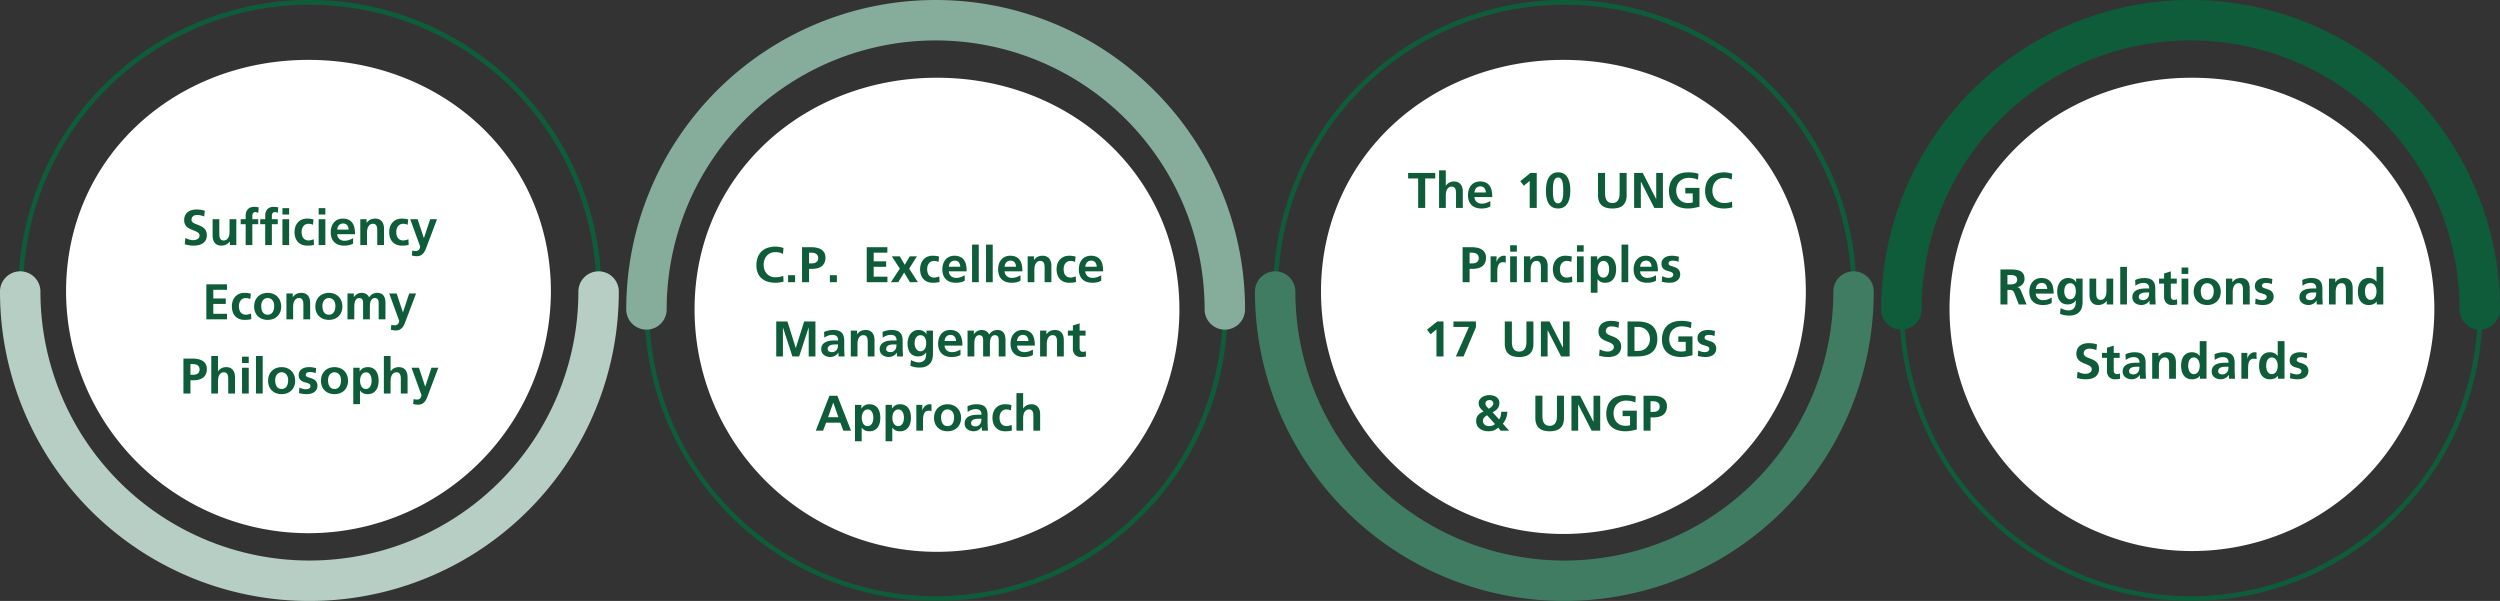
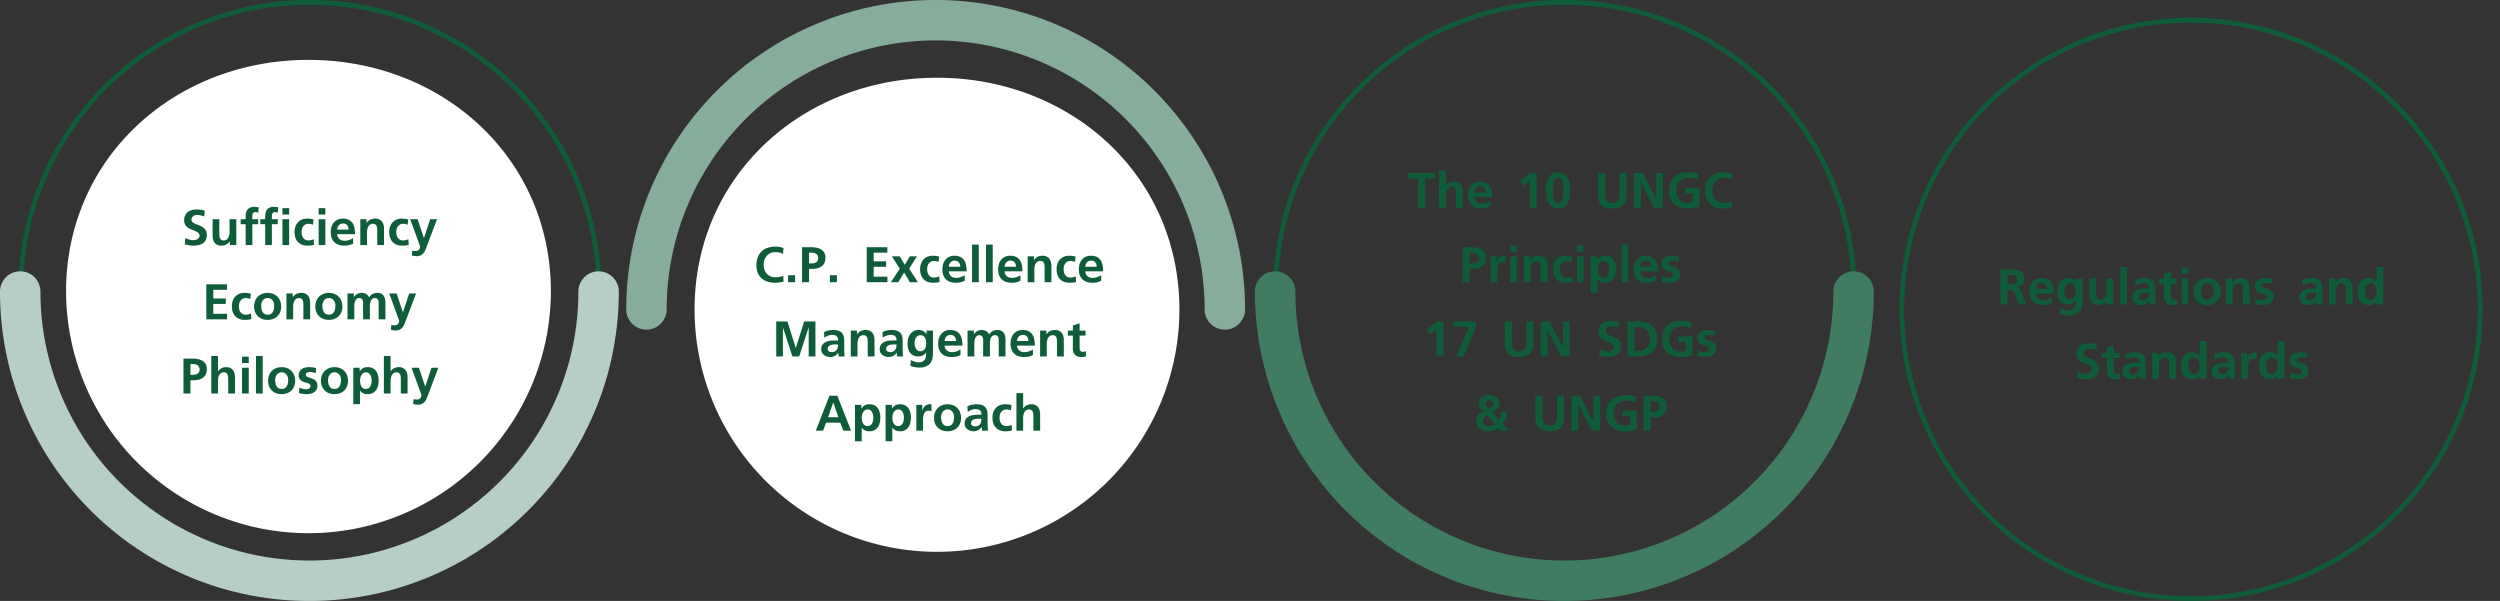
<svg xmlns="http://www.w3.org/2000/svg" width="1010" height="242.786" viewBox="0 0 1010 242.786">
  <rect x="0" y="0" width="1010" height="242.786" fill="#333333" stroke="none" />
  <g id="Group_16644" data-name="Group 16644" transform="translate(12910 -3138)">
-     <path id="Path_31813" data-name="Path 31813" d="M1144.4,263.586a117.816,117.816,0,0,1-45.848-226.315,117.816,117.816,0,0,1,91.7,217.058,117.05,117.05,0,0,1-45.848,9.257m0-233.666a115.88,115.88,0,1,0,115.88,115.88A116.012,116.012,0,0,0,1144.4,29.92" transform="translate(-13676.249 3117.2)" fill="#0f5c3a" />
    <path id="Path_31814" data-name="Path 31814" d="M1240.43,133.167a8.167,8.167,0,0,1-8.167-8.167,108.666,108.666,0,0,0-217.332,0,8.167,8.167,0,0,1-16.334,0,125,125,0,1,1,250,0,8.167,8.167,0,0,1-8.167,8.167" transform="translate(-13655.597 3138)" fill="#86ad9c" />
    <path id="Path_31820" data-name="Path 31820" d="M1299.564,215.548a97.935,97.935,0,1,1-195.871,0c0-54.088,43.847-93.594,97.935-93.594s97.935,39.506,97.935,93.594" transform="translate(-13733.086 3047.452)" fill="#fff" />
    <path id="Path_31815" data-name="Path 31815" d="M2142.994,263.585a117.816,117.816,0,0,1-45.848-226.315,117.816,117.816,0,0,1,91.7,217.058,117.053,117.053,0,0,1-45.848,9.257m0-233.666a115.88,115.88,0,1,0,115.88,115.88,116.011,116.011,0,0,0-115.88-115.88" transform="translate(-14420.845 3109.986)" fill="#0f5c3a" />
    <path id="Path_31816" data-name="Path 31816" d="M2122.194,586.849a124.9,124.9,0,0,1-125-125,8.167,8.167,0,0,1,16.334,0,108.666,108.666,0,0,0,217.332,0,8.167,8.167,0,0,1,16.334,0,124.9,124.9,0,0,1-125,125" transform="translate(-14400.194 2793.937)" fill="#3f7c61" />
-     <path id="Path_31821" data-name="Path 31821" d="M2298.162,215.548a97.935,97.935,0,1,1-195.871,0c0-54.088,43.847-93.594,97.935-93.594s97.935,39.506,97.935,93.594" transform="translate(-14478.604 3040.238)" fill="#fff" />
    <path id="Path_31817" data-name="Path 31817" d="M3141.592,263.586a117.817,117.817,0,0,1-45.848-226.315,117.816,117.816,0,0,1,91.7,217.058,117.051,117.051,0,0,1-45.848,9.257m0-233.666a115.88,115.88,0,1,0,115.88,115.88,116.011,116.011,0,0,0-115.88-115.88" transform="translate(-15166.443 3117.2)" fill="#0f5c3a" />
-     <path id="Path_31818" data-name="Path 31818" d="M3237.625,133.167a8.167,8.167,0,0,1-8.167-8.167,108.666,108.666,0,1,0-217.332,0,8.167,8.167,0,0,1-16.334,0,125,125,0,1,1,250,0,8.167,8.167,0,0,1-8.167,8.167" transform="translate(-15145.792 3138)" fill="#0f5c3a" />
-     <path id="Path_31822" data-name="Path 31822" d="M3296.759,215.548a97.936,97.936,0,0,1-195.871,0c0-54.088,43.847-93.594,97.936-93.594s97.936,39.506,97.936,93.594" transform="translate(-15223.28 3047.452)" fill="#fff" />
    <path id="Path_45190" data-name="Path 45190" d="M21.555,25.795q-.791.176-1.6.308a10.187,10.187,0,0,1-1.633.132,10.741,10.741,0,0,1-3.135-.432,6.69,6.69,0,0,1-2.439-1.3,5.93,5.93,0,0,1-1.589-2.2,7.819,7.819,0,0,1-.571-3.113,9.088,9.088,0,0,1,.535-3.23,6.366,6.366,0,0,1,1.531-2.373,6.538,6.538,0,0,1,2.432-1.458,10.053,10.053,0,0,1,4.8-.359,8.789,8.789,0,0,1,1.648.432l-.205,2.4a5.429,5.429,0,0,0-1.56-.6,7.711,7.711,0,0,0-1.5-.146,4.845,4.845,0,0,0-1.978.388,4.313,4.313,0,0,0-1.494,1.077,4.8,4.8,0,0,0-.945,1.626,6.1,6.1,0,0,0-.33,2.036,5.863,5.863,0,0,0,.33,2,4.757,4.757,0,0,0,.945,1.6A4.245,4.245,0,0,0,16.3,23.642a5.11,5.11,0,0,0,2.021.381q.41,0,.857-.044t.864-.125a7.531,7.531,0,0,0,.776-.19,4.051,4.051,0,0,0,.623-.242ZM23.386,26V23.173h2.827V26Zm15.088-9.873a4.735,4.735,0,0,1-.417,2.087,3.692,3.692,0,0,1-1.15,1.392,4.828,4.828,0,0,1-1.721.776,8.959,8.959,0,0,1-2.131.242h-1.2V26H29.025V11.864H32.6a12.1,12.1,0,0,1,2.219.2,5.666,5.666,0,0,1,1.875.681,3.645,3.645,0,0,1,1.3,1.3A4.048,4.048,0,0,1,38.474,16.127Zm-2.93.176a2.309,2.309,0,0,0-.212-1.04,1.768,1.768,0,0,0-.586-.681,2.564,2.564,0,0,0-.864-.374,4.5,4.5,0,0,0-1.047-.117h-.981v4.321h.981a4.965,4.965,0,0,0,1.018-.1,2.526,2.526,0,0,0,.864-.344,1.815,1.815,0,0,0,.6-.645A2.053,2.053,0,0,0,35.544,16.3ZM40.275,26V23.173H43.1V26Zm14.883,0V11.864h8.335v2.227H57.971v3.486H63.01v2.212H57.971v3.984h5.552V26ZM72.59,26l-2.314-3.9L67.9,26H64.929l3.6-5.464-3.237-4.98H68.5l2.036,3.428,2.007-3.428h2.886l-3.12,4.98L75.827,26Zm12-.088a7.411,7.411,0,0,1-1.238.249,13.046,13.046,0,0,1-1.472.073,5.7,5.7,0,0,1-2.241-.41,4.466,4.466,0,0,1-1.619-1.143,4.767,4.767,0,0,1-.974-1.736,7.128,7.128,0,0,1-.322-2.19,6.7,6.7,0,0,1,.33-2.131,4.934,4.934,0,0,1,.974-1.721,4.612,4.612,0,0,1,1.582-1.157,5.167,5.167,0,0,1,2.153-.425,10.565,10.565,0,0,1,1.458.088,7.3,7.3,0,0,1,1.179.264l-.234,2.139a5.777,5.777,0,0,0-.791-.278,3.965,3.965,0,0,0-1.04-.117,2.646,2.646,0,0,0-1.143.242,2.473,2.473,0,0,0-.872.681,3.092,3.092,0,0,0-.549,1.055,4.593,4.593,0,0,0-.19,1.362,5.116,5.116,0,0,0,.168,1.34,3.029,3.029,0,0,0,.52,1.077,2.449,2.449,0,0,0,.879.71,2.82,2.82,0,0,0,1.245.256,3.438,3.438,0,0,0,.579-.051q.3-.051.571-.125t.513-.154q.242-.081.417-.154Zm3.735-4.292a2.735,2.735,0,0,0,.9,1.956,3.082,3.082,0,0,0,2.073.681,5.445,5.445,0,0,0,1.853-.308,10.229,10.229,0,0,0,1.6-.732V25.4a6.066,6.066,0,0,1-1.619.63,8.558,8.558,0,0,1-1.956.205,6.9,6.9,0,0,1-2.314-.359,4.433,4.433,0,0,1-2.783-2.754,6.615,6.615,0,0,1-.366-2.278,7.285,7.285,0,0,1,.308-2.146,5.115,5.115,0,0,1,.916-1.75,4.39,4.39,0,0,1,1.516-1.187,4.825,4.825,0,0,1,2.124-.439,5.356,5.356,0,0,1,2.4.476A3.945,3.945,0,0,1,94.5,17.108a5.288,5.288,0,0,1,.8,1.992,13.1,13.1,0,0,1,.227,2.52Zm4.629-1.86a3.945,3.945,0,0,0-.168-.945,2.431,2.431,0,0,0-.4-.784,1.874,1.874,0,0,0-.674-.535,2.241,2.241,0,0,0-.981-.2,2.417,2.417,0,0,0-1,.19,2.167,2.167,0,0,0-.725.52,2.376,2.376,0,0,0-.469.784,3.667,3.667,0,0,0-.212.967ZM97.712,26V10.824h2.71V26Zm5.64,0V10.824h2.71V26Zm7.5-4.38a2.735,2.735,0,0,0,.9,1.956,3.082,3.082,0,0,0,2.073.681,5.445,5.445,0,0,0,1.853-.308,10.229,10.229,0,0,0,1.6-.732V25.4a6.066,6.066,0,0,1-1.619.63,8.558,8.558,0,0,1-1.956.205,6.9,6.9,0,0,1-2.314-.359,4.433,4.433,0,0,1-2.783-2.754,6.615,6.615,0,0,1-.366-2.278,7.285,7.285,0,0,1,.308-2.146,5.115,5.115,0,0,1,.916-1.75,4.39,4.39,0,0,1,1.516-1.187,4.825,4.825,0,0,1,2.124-.439,5.356,5.356,0,0,1,2.4.476,3.945,3.945,0,0,1,1.523,1.311,5.288,5.288,0,0,1,.8,1.992,13.1,13.1,0,0,1,.227,2.52Zm4.629-1.86a3.945,3.945,0,0,0-.168-.945,2.431,2.431,0,0,0-.4-.784,1.874,1.874,0,0,0-.674-.535,2.241,2.241,0,0,0-.981-.2,2.417,2.417,0,0,0-1,.19,2.167,2.167,0,0,0-.725.52,2.376,2.376,0,0,0-.469.784,3.667,3.667,0,0,0-.212.967ZM127.023,26V20.419q0-.469-.029-1a3.416,3.416,0,0,0-.19-.974,1.689,1.689,0,0,0-.513-.74,1.54,1.54,0,0,0-1.011-.293,1.913,1.913,0,0,0-1.208.359,2.557,2.557,0,0,0-.725.886,3.856,3.856,0,0,0-.359,1.135,7.2,7.2,0,0,0-.1,1.106V26h-2.71V15.556h2.549v1.45h.059a3.769,3.769,0,0,1,1.494-1.3,4.6,4.6,0,0,1,1.934-.388,3.767,3.767,0,0,1,1.589.308,3.006,3.006,0,0,1,1.106.857,3.549,3.549,0,0,1,.645,1.3,6.209,6.209,0,0,1,.205,1.633V26Zm12.7-.088a7.411,7.411,0,0,1-1.238.249,13.046,13.046,0,0,1-1.472.073,5.7,5.7,0,0,1-2.241-.41,4.466,4.466,0,0,1-1.619-1.143,4.767,4.767,0,0,1-.974-1.736,7.128,7.128,0,0,1-.322-2.19,6.7,6.7,0,0,1,.33-2.131,4.934,4.934,0,0,1,.974-1.721,4.612,4.612,0,0,1,1.582-1.157,5.167,5.167,0,0,1,2.153-.425,10.565,10.565,0,0,1,1.458.088,7.3,7.3,0,0,1,1.179.264l-.234,2.139a5.777,5.777,0,0,0-.791-.278,3.965,3.965,0,0,0-1.04-.117,2.646,2.646,0,0,0-1.143.242,2.473,2.473,0,0,0-.872.681,3.092,3.092,0,0,0-.549,1.055,4.593,4.593,0,0,0-.19,1.362,5.116,5.116,0,0,0,.168,1.34,3.029,3.029,0,0,0,.52,1.077,2.449,2.449,0,0,0,.879.71,2.82,2.82,0,0,0,1.245.256,3.438,3.438,0,0,0,.579-.051q.3-.051.571-.125t.513-.154q.242-.081.417-.154Zm3.735-4.292a2.735,2.735,0,0,0,.9,1.956,3.082,3.082,0,0,0,2.073.681,5.445,5.445,0,0,0,1.853-.308,10.229,10.229,0,0,0,1.6-.732V25.4a6.066,6.066,0,0,1-1.619.63,8.558,8.558,0,0,1-1.956.205A6.9,6.9,0,0,1,144,25.875a4.433,4.433,0,0,1-2.783-2.754,6.615,6.615,0,0,1-.366-2.278,7.285,7.285,0,0,1,.308-2.146,5.115,5.115,0,0,1,.916-1.75,4.39,4.39,0,0,1,1.516-1.187,4.825,4.825,0,0,1,2.124-.439,5.356,5.356,0,0,1,2.4.476,3.945,3.945,0,0,1,1.523,1.311,5.288,5.288,0,0,1,.8,1.992,13.1,13.1,0,0,1,.227,2.52Zm4.629-1.86a3.945,3.945,0,0,0-.168-.945,2.431,2.431,0,0,0-.4-.784,1.874,1.874,0,0,0-.674-.535,2.241,2.241,0,0,0-.981-.2,2.417,2.417,0,0,0-1,.19,2.167,2.167,0,0,0-.725.52,2.376,2.376,0,0,0-.469.784,3.667,3.667,0,0,0-.212.967ZM31.713,56V44.325h-.029L27.861,56H25.136L21.328,44.325l-.029.059V56H18.6V41.864h4.526l3.354,10.723h.029l3.369-10.723h4.556V56Zm12.114,0a4.84,4.84,0,0,1-.1-.857q-.015-.447-.044-.7h-.029a2.867,2.867,0,0,1-.593.769,3.809,3.809,0,0,1-.784.557,3.977,3.977,0,0,1-1.831.461,4.559,4.559,0,0,1-1.362-.205,3.786,3.786,0,0,1-1.172-.593,2.91,2.91,0,0,1-.82-.967,2.781,2.781,0,0,1-.308-1.326,3.147,3.147,0,0,1,.505-1.875,3.371,3.371,0,0,1,1.3-1.084,5.928,5.928,0,0,1,1.714-.5,12.754,12.754,0,0,1,1.772-.132h1.494a2.247,2.247,0,0,0-.571-1.758,2.649,2.649,0,0,0-1.772-.5,4.721,4.721,0,0,0-1.692.315,6.239,6.239,0,0,0-1.516.828l-.088-2.314a7.952,7.952,0,0,1,1.772-.593,8.806,8.806,0,0,1,1.86-.212,7.18,7.18,0,0,1,2.043.256,3.294,3.294,0,0,1,1.4.791,3.2,3.2,0,0,1,.8,1.37,6.832,6.832,0,0,1,.256,1.992V52.47q0,.63.029,1.187.029.615.051,1.172T46.2,56Zm-1.436-4.834a8.923,8.923,0,0,0-.981.059,3.439,3.439,0,0,0-.974.249,1.96,1.96,0,0,0-.747.549,1.424,1.424,0,0,0-.3.945,1.235,1.235,0,0,0,.132.586,1.077,1.077,0,0,0,.366.4,1.69,1.69,0,0,0,.549.227,2.935,2.935,0,0,0,.667.073,2.4,2.4,0,0,0,1.113-.249,2.345,2.345,0,0,0,.806-.674,2.4,2.4,0,0,0,.439-1,6.341,6.341,0,0,0,.1-1.165ZM55.561,56V50.419q0-.469-.029-1a3.416,3.416,0,0,0-.19-.974,1.689,1.689,0,0,0-.513-.74,1.54,1.54,0,0,0-1.011-.293,1.913,1.913,0,0,0-1.208.359,2.557,2.557,0,0,0-.725.886,3.856,3.856,0,0,0-.359,1.135,7.2,7.2,0,0,0-.1,1.106V56H48.72V45.556h2.549v1.45h.059a3.769,3.769,0,0,1,1.494-1.3,4.6,4.6,0,0,1,1.934-.388,3.767,3.767,0,0,1,1.589.308,3.006,3.006,0,0,1,1.106.857,3.549,3.549,0,0,1,.645,1.3,6.209,6.209,0,0,1,.205,1.633V56Zm11.88,0a4.84,4.84,0,0,1-.1-.857q-.015-.447-.044-.7h-.029a2.867,2.867,0,0,1-.593.769,3.809,3.809,0,0,1-.784.557,3.977,3.977,0,0,1-1.831.461,4.559,4.559,0,0,1-1.362-.205,3.786,3.786,0,0,1-1.172-.593,2.91,2.91,0,0,1-.82-.967,2.781,2.781,0,0,1-.308-1.326,3.147,3.147,0,0,1,.505-1.875,3.371,3.371,0,0,1,1.3-1.084,5.928,5.928,0,0,1,1.714-.5,12.754,12.754,0,0,1,1.772-.132h1.494a2.247,2.247,0,0,0-.571-1.758,2.649,2.649,0,0,0-1.772-.5,4.721,4.721,0,0,0-1.692.315,6.239,6.239,0,0,0-1.516.828l-.088-2.314a7.952,7.952,0,0,1,1.772-.593,8.806,8.806,0,0,1,1.86-.212,7.18,7.18,0,0,1,2.043.256,3.294,3.294,0,0,1,1.4.791,3.2,3.2,0,0,1,.8,1.37,6.832,6.832,0,0,1,.256,1.992V52.47q0,.63.029,1.187.029.615.051,1.172T69.814,56Zm-1.436-4.834a8.923,8.923,0,0,0-.981.059,3.439,3.439,0,0,0-.974.249,1.96,1.96,0,0,0-.747.549,1.424,1.424,0,0,0-.3.945,1.235,1.235,0,0,0,.132.586,1.077,1.077,0,0,0,.366.4,1.69,1.69,0,0,0,.549.227,2.935,2.935,0,0,0,.667.073,2.4,2.4,0,0,0,1.113-.249,2.345,2.345,0,0,0,.806-.674,2.4,2.4,0,0,0,.439-1,6.341,6.341,0,0,0,.1-1.165Zm15.908,3.809a8.484,8.484,0,0,1-.249,2.065,4.5,4.5,0,0,1-.872,1.765,4.334,4.334,0,0,1-1.692,1.23,6.877,6.877,0,0,1-2.71.461,10.364,10.364,0,0,1-1.729-.154,8.4,8.4,0,0,1-1.875-.564l.234-2.314a7.116,7.116,0,0,0,.7.344q.388.168.8.3a7.4,7.4,0,0,0,.813.212,3.734,3.734,0,0,0,.725.081,3.4,3.4,0,0,0,1.758-.381,2.4,2.4,0,0,0,.93-.974,3.6,3.6,0,0,0,.366-1.311q.066-.718.066-1.392h-.029a2.63,2.63,0,0,1-.505.63,3.8,3.8,0,0,1-.732.527,3.873,3.873,0,0,1-.923.366,4.666,4.666,0,0,1-3.047-.293,3.624,3.624,0,0,1-1.318-1.15,4.987,4.987,0,0,1-.74-1.677,8.307,8.307,0,0,1-.234-1.992,7.7,7.7,0,0,1,.249-1.912,5.427,5.427,0,0,1,.784-1.75,4.337,4.337,0,0,1,1.37-1.274,3.848,3.848,0,0,1,2.007-.5,4.2,4.2,0,0,1,1.846.388,3.286,3.286,0,0,1,1.362,1.3h.029v-1.45h2.622Zm-2.739-4.321a5.661,5.661,0,0,0-.132-1.245,3.312,3.312,0,0,0-.41-1.033,2.129,2.129,0,0,0-.7-.7,1.881,1.881,0,0,0-1-.256,2.135,2.135,0,0,0-1.165.293,2.3,2.3,0,0,0-.747.769,3.3,3.3,0,0,0-.4,1.069,6.221,6.221,0,0,0-.117,1.208,4.462,4.462,0,0,0,.139,1.084,3.561,3.561,0,0,0,.425,1.018,2.467,2.467,0,0,0,.718.754,1.77,1.77,0,0,0,1.018.293,2.171,2.171,0,0,0,1.084-.256,2.081,2.081,0,0,0,.74-.7,3.2,3.2,0,0,0,.417-1.04A5.761,5.761,0,0,0,79.174,50.653Zm7.441.967a2.735,2.735,0,0,0,.9,1.956,3.082,3.082,0,0,0,2.073.681,5.445,5.445,0,0,0,1.853-.308,10.229,10.229,0,0,0,1.6-.732V55.4a6.066,6.066,0,0,1-1.619.63,8.558,8.558,0,0,1-1.956.205,6.9,6.9,0,0,1-2.314-.359,4.433,4.433,0,0,1-2.783-2.754,6.615,6.615,0,0,1-.366-2.278,7.285,7.285,0,0,1,.308-2.146,5.115,5.115,0,0,1,.916-1.75,4.39,4.39,0,0,1,1.516-1.187,4.825,4.825,0,0,1,2.124-.439,5.356,5.356,0,0,1,2.4.476A3.945,3.945,0,0,1,92.8,47.108a5.288,5.288,0,0,1,.8,1.992,13.1,13.1,0,0,1,.227,2.52Zm4.629-1.86a3.945,3.945,0,0,0-.168-.945,2.431,2.431,0,0,0-.4-.784A1.874,1.874,0,0,0,90,47.5a2.241,2.241,0,0,0-.981-.2,2.417,2.417,0,0,0-1,.19,2.167,2.167,0,0,0-.725.52,2.376,2.376,0,0,0-.469.784,3.667,3.667,0,0,0-.212.967ZM108.486,56V49.789q0-.366-.022-.784a2.3,2.3,0,0,0-.168-.769,1.383,1.383,0,0,0-.461-.586,1.489,1.489,0,0,0-.9-.234,1.531,1.531,0,0,0-1.069.359,2.364,2.364,0,0,0-.608.894,4.169,4.169,0,0,0-.271,1.15q-.059.615-.059,1.113V56h-2.739V49.789q0-.366-.022-.784a2.3,2.3,0,0,0-.168-.769,1.383,1.383,0,0,0-.461-.586,1.489,1.489,0,0,0-.9-.234,1.531,1.531,0,0,0-1.069.359,2.364,2.364,0,0,0-.608.894,4.169,4.169,0,0,0-.271,1.15q-.059.615-.059,1.113V56H95.888V45.556h2.549v1.479h.029a4,4,0,0,1,.7-.813,3.68,3.68,0,0,1,.784-.527,3.512,3.512,0,0,1,.813-.286,3.773,3.773,0,0,1,.791-.088,3.651,3.651,0,0,1,1.875.447,3.1,3.1,0,0,1,1.216,1.414,3.043,3.043,0,0,1,.593-.82,3.359,3.359,0,0,1,.791-.579,4,4,0,0,1,.908-.344,3.941,3.941,0,0,1,.945-.117,3.659,3.659,0,0,1,1.611.315,2.618,2.618,0,0,1,1.025.864,3.569,3.569,0,0,1,.542,1.3,7.713,7.713,0,0,1,.161,1.626V56Zm7.383-4.38a2.735,2.735,0,0,0,.9,1.956,3.082,3.082,0,0,0,2.073.681,5.445,5.445,0,0,0,1.853-.308,10.229,10.229,0,0,0,1.6-.732V55.4a6.066,6.066,0,0,1-1.619.63,8.558,8.558,0,0,1-1.956.205,6.9,6.9,0,0,1-2.314-.359,4.433,4.433,0,0,1-2.783-2.754,6.615,6.615,0,0,1-.366-2.278,7.285,7.285,0,0,1,.308-2.146,5.115,5.115,0,0,1,.916-1.75A4.39,4.39,0,0,1,116,45.761a4.825,4.825,0,0,1,2.124-.439,5.356,5.356,0,0,1,2.4.476,3.945,3.945,0,0,1,1.523,1.311,5.288,5.288,0,0,1,.8,1.992,13.1,13.1,0,0,1,.227,2.52Zm4.629-1.86a3.945,3.945,0,0,0-.168-.945,2.431,2.431,0,0,0-.4-.784,1.874,1.874,0,0,0-.674-.535,2.241,2.241,0,0,0-.981-.2,2.417,2.417,0,0,0-1,.19,2.167,2.167,0,0,0-.725.52,2.376,2.376,0,0,0-.469.784,3.667,3.667,0,0,0-.212.967ZM132.041,56V50.419q0-.469-.029-1a3.416,3.416,0,0,0-.19-.974,1.689,1.689,0,0,0-.513-.74,1.54,1.54,0,0,0-1.011-.293,1.913,1.913,0,0,0-1.208.359,2.557,2.557,0,0,0-.725.886A3.856,3.856,0,0,0,128,49.8a7.2,7.2,0,0,0-.1,1.106V56H125.2V45.556h2.549v1.45h.059a3.769,3.769,0,0,1,1.494-1.3,4.6,4.6,0,0,1,1.934-.388,3.767,3.767,0,0,1,1.589.308,3.006,3.006,0,0,1,1.106.857,3.549,3.549,0,0,1,.645,1.3,6.209,6.209,0,0,1,.205,1.633V56Zm11.7,0a6.236,6.236,0,0,1-.908.176,9.212,9.212,0,0,1-1.1.059,3.173,3.173,0,0,1-2.446-.916,3.485,3.485,0,0,1-.85-2.468V47.577H136.42V45.556h2.021V43.49l2.725-.864v2.93h2.4v2.021h-2.4v4.849a3.917,3.917,0,0,0,.051.645,1.551,1.551,0,0,0,.19.542,1.076,1.076,0,0,0,.388.381,1.227,1.227,0,0,0,.63.146,3.543,3.543,0,0,0,.7-.066,1.249,1.249,0,0,0,.535-.227ZM45.71,86l-1.23-3.237H38.752L37.521,86H34.577L40.1,71.864h3.179L48.83,86ZM41.667,74.691h-.059l-2.051,5.845H43.7Zm18.984,6.064a8.894,8.894,0,0,1-.234,2.058,5.115,5.115,0,0,1-.762,1.75,3.874,3.874,0,0,1-1.37,1.216,4.322,4.322,0,0,1-2.073.454,5.744,5.744,0,0,1-.828-.059,3.066,3.066,0,0,1-.776-.22,3.552,3.552,0,0,1-.74-.439,4.15,4.15,0,0,1-.718-.718h-.029v5.464h-2.71V75.556H52.99v1.509h.029a3.7,3.7,0,0,1,1.26-1.26,3.763,3.763,0,0,1,1.992-.483,4.268,4.268,0,0,1,2.036.447,3.815,3.815,0,0,1,1.355,1.194,5.043,5.043,0,0,1,.754,1.729A8.866,8.866,0,0,1,60.651,80.756Zm-2.827,0a6.048,6.048,0,0,0-.11-1.113,3.838,3.838,0,0,0-.366-1.077,2.437,2.437,0,0,0-.688-.82,1.724,1.724,0,0,0-1.077-.33,1.94,1.94,0,0,0-1.121.315,2.536,2.536,0,0,0-.754.806,3.638,3.638,0,0,0-.425,1.084,5.234,5.234,0,0,0-.132,1.135,5.93,5.93,0,0,0,.117,1.15A3.815,3.815,0,0,0,53.657,83a2.4,2.4,0,0,0,.725.82,1.9,1.9,0,0,0,1.128.322,1.837,1.837,0,0,0,1.121-.33,2.423,2.423,0,0,0,.71-.828,3.793,3.793,0,0,0,.374-1.091A6.238,6.238,0,0,0,57.824,80.756Zm15.19,0a8.894,8.894,0,0,1-.234,2.058,5.115,5.115,0,0,1-.762,1.75,3.874,3.874,0,0,1-1.37,1.216,4.322,4.322,0,0,1-2.073.454,5.744,5.744,0,0,1-.828-.059,3.066,3.066,0,0,1-.776-.22,3.552,3.552,0,0,1-.74-.439,4.15,4.15,0,0,1-.718-.718h-.029v5.464h-2.71V75.556h2.578v1.509h.029a3.7,3.7,0,0,1,1.26-1.26,3.763,3.763,0,0,1,1.992-.483,4.268,4.268,0,0,1,2.036.447,3.815,3.815,0,0,1,1.355,1.194,5.043,5.043,0,0,1,.754,1.729A8.866,8.866,0,0,1,73.015,80.756Zm-2.827,0a6.048,6.048,0,0,0-.11-1.113,3.838,3.838,0,0,0-.366-1.077,2.437,2.437,0,0,0-.688-.82,1.724,1.724,0,0,0-1.077-.33,1.94,1.94,0,0,0-1.121.315,2.536,2.536,0,0,0-.754.806,3.638,3.638,0,0,0-.425,1.084,5.234,5.234,0,0,0-.132,1.135,5.93,5.93,0,0,0,.117,1.15A3.815,3.815,0,0,0,66.02,83a2.4,2.4,0,0,0,.725.82,1.9,1.9,0,0,0,1.128.322,1.837,1.837,0,0,0,1.121-.33,2.423,2.423,0,0,0,.71-.828,3.793,3.793,0,0,0,.374-1.091A6.238,6.238,0,0,0,70.188,80.756ZM81.32,78.134a1.206,1.206,0,0,0-.505-.161,5.267,5.267,0,0,0-.7-.044,1.859,1.859,0,0,0-.93.212,1.946,1.946,0,0,0-.623.557,2.6,2.6,0,0,0-.381.784,6.123,6.123,0,0,0-.2.908,7.533,7.533,0,0,0-.073.93q-.007.461-.007.842V86H75.2V75.556h2.4v2.373h.029a2.654,2.654,0,0,1,.264-.806,3.508,3.508,0,0,1,.593-.857,3.341,3.341,0,0,1,.879-.674,2.333,2.333,0,0,1,1.121-.271q.205,0,.417.007a1.375,1.375,0,0,1,.417.081Zm11.953,2.739a5.943,5.943,0,0,1-.366,2.095,4.862,4.862,0,0,1-1.069,1.707,5.009,5.009,0,0,1-1.721,1.143,6.6,6.6,0,0,1-4.622,0,5.024,5.024,0,0,1-1.714-1.143,4.862,4.862,0,0,1-1.069-1.707,5.943,5.943,0,0,1-.366-2.095,6.147,6.147,0,0,1,.417-2.322A4.952,4.952,0,0,1,85.656,75.7a6.278,6.278,0,0,1,4.307,0,4.952,4.952,0,0,1,2.893,2.849A6.147,6.147,0,0,1,93.273,80.873Zm-2.827-.337a4.218,4.218,0,0,0-.161-1.165,2.97,2.97,0,0,0-.491-1,2.492,2.492,0,0,0-.828-.7,2.437,2.437,0,0,0-1.157-.264,2.341,2.341,0,0,0-1.15.271,2.482,2.482,0,0,0-.813.71,3.149,3.149,0,0,0-.483,1,4.089,4.089,0,0,0-.161,1.143,7.192,7.192,0,0,0,.117,1.289,3.617,3.617,0,0,0,.41,1.157,2.376,2.376,0,0,0,.8.835,2.343,2.343,0,0,0,1.282.322A2.247,2.247,0,0,0,89.9,83a3.634,3.634,0,0,0,.425-1.157A6.858,6.858,0,0,0,90.446,80.536ZM101.755,86a4.84,4.84,0,0,1-.1-.857q-.015-.447-.044-.7h-.029a2.867,2.867,0,0,1-.593.769,3.809,3.809,0,0,1-.784.557,3.977,3.977,0,0,1-1.831.461,4.559,4.559,0,0,1-1.362-.205,3.786,3.786,0,0,1-1.172-.593,2.91,2.91,0,0,1-.82-.967,2.781,2.781,0,0,1-.308-1.326,3.147,3.147,0,0,1,.505-1.875,3.371,3.371,0,0,1,1.3-1.084,5.928,5.928,0,0,1,1.714-.5A12.754,12.754,0,0,1,100,79.555h1.494a2.247,2.247,0,0,0-.571-1.758,2.649,2.649,0,0,0-1.772-.5,4.721,4.721,0,0,0-1.692.315,6.239,6.239,0,0,0-1.516.828l-.088-2.314a7.952,7.952,0,0,1,1.772-.593,8.806,8.806,0,0,1,1.86-.212,7.18,7.18,0,0,1,2.043.256,3.294,3.294,0,0,1,1.4.791,3.2,3.2,0,0,1,.8,1.37,6.832,6.832,0,0,1,.256,1.992V82.47q0,.63.029,1.187.029.615.051,1.172T104.128,86Zm-1.436-4.834a8.923,8.923,0,0,0-.981.059,3.439,3.439,0,0,0-.974.249,1.96,1.96,0,0,0-.747.549,1.424,1.424,0,0,0-.3.945,1.235,1.235,0,0,0,.132.586,1.077,1.077,0,0,0,.366.4,1.69,1.69,0,0,0,.549.227,2.935,2.935,0,0,0,.667.073,2.4,2.4,0,0,0,1.113-.249,2.345,2.345,0,0,0,.806-.674,2.4,2.4,0,0,0,.439-1,6.341,6.341,0,0,0,.1-1.165Zm13.506,4.746a7.411,7.411,0,0,1-1.238.249,13.046,13.046,0,0,1-1.472.073,5.7,5.7,0,0,1-2.241-.41,4.466,4.466,0,0,1-1.619-1.143,4.767,4.767,0,0,1-.974-1.736,7.128,7.128,0,0,1-.322-2.19,6.7,6.7,0,0,1,.33-2.131,4.934,4.934,0,0,1,.974-1.721,4.612,4.612,0,0,1,1.582-1.157A5.167,5.167,0,0,1,111,75.321a10.565,10.565,0,0,1,1.458.088,7.3,7.3,0,0,1,1.179.264l-.234,2.139a5.777,5.777,0,0,0-.791-.278,3.965,3.965,0,0,0-1.04-.117,2.646,2.646,0,0,0-1.143.242,2.473,2.473,0,0,0-.872.681,3.092,3.092,0,0,0-.549,1.055,4.593,4.593,0,0,0-.19,1.362,5.116,5.116,0,0,0,.168,1.34,3.029,3.029,0,0,0,.52,1.077,2.449,2.449,0,0,0,.879.71,2.82,2.82,0,0,0,1.245.256,3.438,3.438,0,0,0,.579-.051q.3-.051.571-.125t.513-.154q.242-.081.417-.154Zm8.657.088V80.419q0-.469-.029-1a3.416,3.416,0,0,0-.19-.974,1.689,1.689,0,0,0-.513-.74,1.54,1.54,0,0,0-1.011-.293,1.913,1.913,0,0,0-1.208.359,2.557,2.557,0,0,0-.725.886,3.856,3.856,0,0,0-.359,1.135,7.2,7.2,0,0,0-.1,1.106V86h-2.71V70.824h2.71v6.182h.029a3.682,3.682,0,0,1,1.362-1.23,4.038,4.038,0,0,1,1.934-.454,3.767,3.767,0,0,1,1.589.308,3.006,3.006,0,0,1,1.106.857,3.549,3.549,0,0,1,.645,1.3,6.209,6.209,0,0,1,.205,1.633V86Z" transform="translate(-12615 3226)" fill="#0f5c3a" />
    <path id="Path_45191" data-name="Path 45191" d="M54.782,14.091V26H51.94V14.091H47.882V11.864H58.839v2.227ZM67.233,26V20.419q0-.469-.029-1a3.416,3.416,0,0,0-.19-.974,1.689,1.689,0,0,0-.513-.74,1.54,1.54,0,0,0-1.011-.293,1.913,1.913,0,0,0-1.208.359,2.557,2.557,0,0,0-.725.886A3.856,3.856,0,0,0,63.2,19.8a7.2,7.2,0,0,0-.1,1.106V26h-2.71V10.824H63.1v6.182h.029a3.682,3.682,0,0,1,1.362-1.23,4.038,4.038,0,0,1,1.934-.454,3.767,3.767,0,0,1,1.589.308,3.006,3.006,0,0,1,1.106.857,3.549,3.549,0,0,1,.645,1.3,6.209,6.209,0,0,1,.205,1.633V26Zm7.441-4.38a2.735,2.735,0,0,0,.9,1.956,3.082,3.082,0,0,0,2.073.681,5.445,5.445,0,0,0,1.853-.308,10.229,10.229,0,0,0,1.6-.732V25.4a6.066,6.066,0,0,1-1.619.63,8.558,8.558,0,0,1-1.956.205,6.9,6.9,0,0,1-2.314-.359,4.433,4.433,0,0,1-2.783-2.754,6.615,6.615,0,0,1-.366-2.278,7.285,7.285,0,0,1,.308-2.146,5.115,5.115,0,0,1,.916-1.75,4.39,4.39,0,0,1,1.516-1.187,4.825,4.825,0,0,1,2.124-.439,5.356,5.356,0,0,1,2.4.476,3.945,3.945,0,0,1,1.523,1.311,5.288,5.288,0,0,1,.8,1.992,13.1,13.1,0,0,1,.227,2.52ZM79.3,19.76a3.945,3.945,0,0,0-.168-.945,2.431,2.431,0,0,0-.4-.784,1.874,1.874,0,0,0-.674-.535,2.241,2.241,0,0,0-.981-.2,2.417,2.417,0,0,0-1,.19,2.167,2.167,0,0,0-.725.52,2.376,2.376,0,0,0-.469.784,3.667,3.667,0,0,0-.212.967ZM97,26V15.087l-2.373,1.948L93.19,15.2l4.131-3.34h2.52V26ZM113.4,18.983q0,.82-.081,1.67a10.294,10.294,0,0,1-.293,1.655,7.9,7.9,0,0,1-.571,1.523,4.606,4.606,0,0,1-.908,1.252,4.007,4.007,0,0,1-1.311.842,5.345,5.345,0,0,1-3.655-.029A4.151,4.151,0,0,1,105.253,25a4.345,4.345,0,0,1-.879-1.3,8.316,8.316,0,0,1-.513-1.545,10.8,10.8,0,0,1-.242-1.626q-.059-.82-.059-1.553a15.466,15.466,0,0,1,.227-2.644,7.843,7.843,0,0,1,.784-2.358,4.72,4.72,0,0,1,1.5-1.7,4.1,4.1,0,0,1,2.38-.652,4.755,4.755,0,0,1,1.809.315,4.024,4.024,0,0,1,1.318.857,4.555,4.555,0,0,1,.9,1.267,8,8,0,0,1,.557,1.538,11.027,11.027,0,0,1,.286,1.685Q113.4,18.163,113.4,18.983Zm-2.856,0q0-.454-.007-1.025t-.066-1.157a9.332,9.332,0,0,0-.183-1.135,3.82,3.82,0,0,0-.359-.981,2.073,2.073,0,0,0-.593-.7,1.456,1.456,0,0,0-.886-.264,1.431,1.431,0,0,0-.872.264,2,2,0,0,0-.586.7,4.006,4.006,0,0,0-.352.981,9.332,9.332,0,0,0-.183,1.135q-.059.586-.066,1.157t-.007,1.025q0,.439.007,1t.066,1.128a10.5,10.5,0,0,0,.176,1.121,3.531,3.531,0,0,0,.352.974,2.055,2.055,0,0,0,.586.681,1.452,1.452,0,0,0,.879.256,1.519,1.519,0,0,0,.894-.256,1.919,1.919,0,0,0,.593-.681,3.877,3.877,0,0,0,.352-.974,9.406,9.406,0,0,0,.183-1.121q.059-.571.066-1.128T110.548,18.983Zm25.62,1.919a6.677,6.677,0,0,1-.4,2.432,4.161,4.161,0,0,1-1.135,1.655,4.6,4.6,0,0,1-1.809.945,8.945,8.945,0,0,1-2.417.3,9.088,9.088,0,0,1-2.439-.3,4.665,4.665,0,0,1-1.824-.945,4.127,4.127,0,0,1-1.143-1.655,6.677,6.677,0,0,1-.4-2.432V11.864h2.856v8.159a8.01,8.01,0,0,0,.154,1.641,3.658,3.658,0,0,0,.5,1.26,2.315,2.315,0,0,0,.908.813,3.041,3.041,0,0,0,1.384.286,2.958,2.958,0,0,0,1.362-.286,2.384,2.384,0,0,0,.908-.813,3.571,3.571,0,0,0,.505-1.26,8.01,8.01,0,0,0,.154-1.641V11.864h2.827ZM147.345,26l-5.391-10.562H141.9V26h-2.71V11.864h3.486l5.405,10.562h.029V11.864h2.7V26Zm18.237-.483q-1.128.293-2.285.505a12.717,12.717,0,0,1-2.3.212,10.741,10.741,0,0,1-3.135-.432,6.69,6.69,0,0,1-2.439-1.3,5.93,5.93,0,0,1-1.589-2.2,7.819,7.819,0,0,1-.571-3.113,9.088,9.088,0,0,1,.535-3.23,6.366,6.366,0,0,1,1.531-2.373,6.538,6.538,0,0,1,2.432-1.458,9.84,9.84,0,0,1,3.237-.5,15.661,15.661,0,0,1,2.249.146,13.333,13.333,0,0,1,1.926.425l-.19,2.4a7.812,7.812,0,0,0-1.816-.564,10.088,10.088,0,0,0-1.846-.183,5.8,5.8,0,0,0-2.19.388,4.515,4.515,0,0,0-1.611,1.077,4.593,4.593,0,0,0-.989,1.626,5.978,5.978,0,0,0-.337,2.036,5.863,5.863,0,0,0,.33,2,4.757,4.757,0,0,0,.945,1.6,4.245,4.245,0,0,0,1.509,1.062,5.11,5.11,0,0,0,2.021.381,8.208,8.208,0,0,0,1.04-.059,5.813,5.813,0,0,0,.82-.161V20.126h-3V17.9h5.728Zm13.257.278q-.791.176-1.6.308a10.187,10.187,0,0,1-1.633.132,10.741,10.741,0,0,1-3.135-.432,6.69,6.69,0,0,1-2.439-1.3,5.93,5.93,0,0,1-1.589-2.2,7.819,7.819,0,0,1-.571-3.113,9.088,9.088,0,0,1,.535-3.23,6.366,6.366,0,0,1,1.531-2.373,6.538,6.538,0,0,1,2.432-1.458,10.053,10.053,0,0,1,4.8-.359,8.789,8.789,0,0,1,1.648.432l-.205,2.4a5.429,5.429,0,0,0-1.56-.6,7.711,7.711,0,0,0-1.5-.146,4.845,4.845,0,0,0-1.978.388,4.313,4.313,0,0,0-1.494,1.077,4.8,4.8,0,0,0-.945,1.626,6.1,6.1,0,0,0-.33,2.036,5.863,5.863,0,0,0,.33,2,4.757,4.757,0,0,0,.945,1.6,4.245,4.245,0,0,0,1.509,1.062,5.11,5.11,0,0,0,2.021.381q.41,0,.857-.044t.864-.125a7.531,7.531,0,0,0,.776-.19,4.051,4.051,0,0,0,.623-.242ZM79.34,46.127a4.735,4.735,0,0,1-.417,2.087,3.692,3.692,0,0,1-1.15,1.392,4.828,4.828,0,0,1-1.721.776,8.959,8.959,0,0,1-2.131.242h-1.2V56H69.892V41.864h3.574a12.1,12.1,0,0,1,2.219.2,5.666,5.666,0,0,1,1.875.681,3.645,3.645,0,0,1,1.3,1.3A4.048,4.048,0,0,1,79.34,46.127Zm-2.93.176a2.309,2.309,0,0,0-.212-1.04,1.768,1.768,0,0,0-.586-.681,2.564,2.564,0,0,0-.864-.374,4.5,4.5,0,0,0-1.047-.117h-.981v4.321H73.7a4.965,4.965,0,0,0,1.018-.1,2.526,2.526,0,0,0,.864-.344,1.815,1.815,0,0,0,.6-.645A2.053,2.053,0,0,0,76.41,46.3Zm10.913,1.831a1.206,1.206,0,0,0-.505-.161,5.267,5.267,0,0,0-.7-.044,1.859,1.859,0,0,0-.93.212,1.946,1.946,0,0,0-.623.557,2.6,2.6,0,0,0-.381.784,6.123,6.123,0,0,0-.2.908,7.533,7.533,0,0,0-.073.93q-.007.461-.007.842V56H81.2V45.556h2.4v2.373h.029a2.654,2.654,0,0,1,.264-.806,3.508,3.508,0,0,1,.593-.857,3.341,3.341,0,0,1,.879-.674,2.333,2.333,0,0,1,1.121-.271q.205,0,.417.007a1.375,1.375,0,0,1,.417.081ZM89.1,43.666V41.088h2.71v2.578ZM89.1,56V45.556h2.71V56Zm12.422,0V50.419q0-.469-.029-1a3.416,3.416,0,0,0-.19-.974,1.689,1.689,0,0,0-.513-.74,1.54,1.54,0,0,0-1.011-.293,1.913,1.913,0,0,0-1.208.359,2.557,2.557,0,0,0-.725.886,3.856,3.856,0,0,0-.359,1.135,7.2,7.2,0,0,0-.1,1.106V56h-2.71V45.556h2.549v1.45h.059a3.769,3.769,0,0,1,1.494-1.3,4.6,4.6,0,0,1,1.934-.388,3.767,3.767,0,0,1,1.589.308,3.006,3.006,0,0,1,1.106.857,3.549,3.549,0,0,1,.645,1.3,6.209,6.209,0,0,1,.205,1.633V56Zm12.7-.088a7.411,7.411,0,0,1-1.238.249,13.046,13.046,0,0,1-1.472.073,5.7,5.7,0,0,1-2.241-.41,4.466,4.466,0,0,1-1.619-1.143,4.767,4.767,0,0,1-.974-1.736,7.128,7.128,0,0,1-.322-2.19,6.7,6.7,0,0,1,.33-2.131,4.934,4.934,0,0,1,.974-1.721,4.612,4.612,0,0,1,1.582-1.157,5.167,5.167,0,0,1,2.153-.425,10.565,10.565,0,0,1,1.458.088,7.3,7.3,0,0,1,1.179.264l-.234,2.139a5.777,5.777,0,0,0-.791-.278,3.965,3.965,0,0,0-1.04-.117,2.646,2.646,0,0,0-1.143.242,2.473,2.473,0,0,0-.872.681,3.092,3.092,0,0,0-.549,1.055,4.593,4.593,0,0,0-.19,1.362,5.116,5.116,0,0,0,.168,1.34,3.029,3.029,0,0,0,.52,1.077,2.449,2.449,0,0,0,.879.71,2.82,2.82,0,0,0,1.245.256,3.438,3.438,0,0,0,.579-.051q.3-.051.571-.125t.513-.154q.242-.081.417-.154Zm1.875-12.246V41.088h2.71v2.578Zm0,12.334V45.556h2.71V56Zm15.82-5.244a8.894,8.894,0,0,1-.234,2.058,5.115,5.115,0,0,1-.762,1.75,3.874,3.874,0,0,1-1.37,1.216,4.322,4.322,0,0,1-2.073.454,5.744,5.744,0,0,1-.828-.059,3.066,3.066,0,0,1-.776-.22,3.552,3.552,0,0,1-.74-.439,4.15,4.15,0,0,1-.718-.718h-.029v5.464h-2.71V45.556h2.578v1.509h.029a3.7,3.7,0,0,1,1.26-1.26,3.763,3.763,0,0,1,1.992-.483,4.268,4.268,0,0,1,2.036.447,3.815,3.815,0,0,1,1.355,1.194,5.043,5.043,0,0,1,.754,1.729A8.866,8.866,0,0,1,131.913,50.756Zm-2.827,0a6.048,6.048,0,0,0-.11-1.113,3.838,3.838,0,0,0-.366-1.077,2.437,2.437,0,0,0-.688-.82,1.724,1.724,0,0,0-1.077-.33,1.94,1.94,0,0,0-1.121.315,2.536,2.536,0,0,0-.754.806,3.638,3.638,0,0,0-.425,1.084,5.234,5.234,0,0,0-.132,1.135,5.93,5.93,0,0,0,.117,1.15A3.815,3.815,0,0,0,124.918,53a2.4,2.4,0,0,0,.725.82,1.9,1.9,0,0,0,1.128.322,1.837,1.837,0,0,0,1.121-.33,2.423,2.423,0,0,0,.71-.828,3.793,3.793,0,0,0,.374-1.091A6.238,6.238,0,0,0,129.086,50.756ZM134.1,56V40.824h2.71V56Zm7.5-4.38a2.735,2.735,0,0,0,.9,1.956,3.082,3.082,0,0,0,2.073.681,5.445,5.445,0,0,0,1.853-.308,10.229,10.229,0,0,0,1.6-.732V55.4a6.066,6.066,0,0,1-1.619.63,8.558,8.558,0,0,1-1.956.205,6.9,6.9,0,0,1-2.314-.359,4.433,4.433,0,0,1-2.783-2.754,6.615,6.615,0,0,1-.366-2.278A7.285,7.285,0,0,1,139.3,48.7a5.115,5.115,0,0,1,.916-1.75,4.39,4.39,0,0,1,1.516-1.187,4.825,4.825,0,0,1,2.124-.439,5.356,5.356,0,0,1,2.4.476,3.945,3.945,0,0,1,1.523,1.311,5.288,5.288,0,0,1,.8,1.992,13.1,13.1,0,0,1,.227,2.52Zm4.629-1.86a3.945,3.945,0,0,0-.168-.945,2.431,2.431,0,0,0-.4-.784,1.874,1.874,0,0,0-.674-.535,2.241,2.241,0,0,0-.981-.2,2.417,2.417,0,0,0-1,.19,2.167,2.167,0,0,0-.725.52,2.376,2.376,0,0,0-.469.784,3.667,3.667,0,0,0-.212.967ZM157.8,52.851a3.047,3.047,0,0,1-.374,1.553,3.174,3.174,0,0,1-.981,1.055,4.148,4.148,0,0,1-1.4.593,7.186,7.186,0,0,1-1.626.183,10.293,10.293,0,0,1-1.538-.117,13.182,13.182,0,0,1-1.523-.322l.161-2.227a6.789,6.789,0,0,0,1.3.505,5.147,5.147,0,0,0,1.37.183,3.066,3.066,0,0,0,.571-.059,2.092,2.092,0,0,0,.586-.205,1.338,1.338,0,0,0,.461-.4,1.035,1.035,0,0,0,.183-.63.91.91,0,0,0-.352-.776,2.953,2.953,0,0,0-.879-.432q-.527-.168-1.143-.337a4.414,4.414,0,0,1-1.143-.491,2.723,2.723,0,0,1-.879-.872,2.766,2.766,0,0,1-.352-1.5,2.913,2.913,0,0,1,.344-1.458,3.006,3.006,0,0,1,.916-1,4.058,4.058,0,0,1,1.311-.586,6.175,6.175,0,0,1,1.545-.19,9.1,9.1,0,0,1,1.626.125q.674.125,1.3.271l-.176,2.036q-.308-.1-.586-.19a5.625,5.625,0,0,0-.564-.146,5.545,5.545,0,0,0-.6-.088q-.315-.029-.681-.029a2.733,2.733,0,0,0-.549.059,1.689,1.689,0,0,0-.513.19,1.093,1.093,0,0,0-.374.359,1.02,1.02,0,0,0-.146.564.672.672,0,0,0,.205.505,1.837,1.837,0,0,0,.535.344,5.513,5.513,0,0,0,.747.264q.417.117.864.278a6.824,6.824,0,0,1,.864.381,2.9,2.9,0,0,1,.747.564,2.674,2.674,0,0,1,.535.842A3.152,3.152,0,0,1,157.8,52.851ZM59.33,86V75.087l-2.373,1.948L55.521,75.2l4.131-3.34h2.52V86Zm10.942,0H67.182L72.44,74.091H66.2V71.864h9.082v2.344ZM98.5,80.9a6.677,6.677,0,0,1-.4,2.432,4.161,4.161,0,0,1-1.135,1.655,4.6,4.6,0,0,1-1.809.945,8.945,8.945,0,0,1-2.417.3,9.088,9.088,0,0,1-2.439-.3,4.665,4.665,0,0,1-1.824-.945,4.127,4.127,0,0,1-1.143-1.655,6.677,6.677,0,0,1-.4-2.432V71.864H89.8v8.159a8.01,8.01,0,0,0,.154,1.641,3.658,3.658,0,0,0,.5,1.26,2.315,2.315,0,0,0,.908.813,3.041,3.041,0,0,0,1.384.286,2.958,2.958,0,0,0,1.362-.286,2.384,2.384,0,0,0,.908-.813,3.571,3.571,0,0,0,.505-1.26,8.01,8.01,0,0,0,.154-1.641V71.864H98.5ZM109.677,86l-5.391-10.562h-.059V86h-2.71V71.864H105l5.405,10.562h.029V71.864h2.7V86Zm24.272-4.014a4.209,4.209,0,0,1-.425,1.97,3.624,3.624,0,0,1-1.15,1.318,4.875,4.875,0,0,1-1.692.732,8.948,8.948,0,0,1-2.051.227q-.571,0-1.011-.037t-.842-.1q-.4-.066-.82-.168t-.93-.22l.249-2.563a9.651,9.651,0,0,0,1.56.63,5.6,5.6,0,0,0,1.648.249,3.736,3.736,0,0,0,.85-.1,2.763,2.763,0,0,0,.813-.33,2.029,2.029,0,0,0,.615-.571,1.4,1.4,0,0,0,.242-.828,1.376,1.376,0,0,0-.264-.85,2.33,2.33,0,0,0-.7-.608,7.29,7.29,0,0,0-1-.476q-.557-.22-1.143-.461a12.217,12.217,0,0,1-1.143-.542,4.158,4.158,0,0,1-1-.747,3.393,3.393,0,0,1-.7-1.069,3.8,3.8,0,0,1-.264-1.487,4.37,4.37,0,0,1,.425-2.014,3.773,3.773,0,0,1,1.121-1.34,4.535,4.535,0,0,1,1.582-.74,7.319,7.319,0,0,1,1.824-.227,12.7,12.7,0,0,1,1.75.117,8.392,8.392,0,0,1,1.633.4l-.264,2.314a7.142,7.142,0,0,0-2.886-.6,3.45,3.45,0,0,0-.747.088,2.051,2.051,0,0,0-.718.308,1.731,1.731,0,0,0-.535.6,1.934,1.934,0,0,0-.212.952,1.179,1.179,0,0,0,.264.784,2.429,2.429,0,0,0,.7.557,7.486,7.486,0,0,0,.989.447q.549.205,1.135.447a9.772,9.772,0,0,1,1.135.557,4.447,4.447,0,0,1,.989.769,3.442,3.442,0,0,1,.7,1.091A4,4,0,0,1,133.949,81.986Zm14.6-3.062a7.9,7.9,0,0,1-.667,3.472,5.66,5.66,0,0,1-1.794,2.168,6.9,6.9,0,0,1-2.6,1.121,14.779,14.779,0,0,1-3.1.315h-3.867V71.864h3.867a14.779,14.779,0,0,1,3.1.315,6.967,6.967,0,0,1,2.6,1.113,5.6,5.6,0,0,1,1.794,2.161A7.9,7.9,0,0,1,148.554,78.925Zm-2.974,0a5.035,5.035,0,0,0-.4-2.043,4.735,4.735,0,0,0-1.04-1.523,4.361,4.361,0,0,0-1.487-.945,4.78,4.78,0,0,0-1.721-.322h-1.6v9.683h1.6a4.78,4.78,0,0,0,1.721-.322,4.361,4.361,0,0,0,1.487-.945,4.735,4.735,0,0,0,1.04-1.523A5.074,5.074,0,0,0,145.58,78.925Zm17.183,6.592q-1.128.293-2.285.505a12.717,12.717,0,0,1-2.3.212,10.741,10.741,0,0,1-3.135-.432,6.69,6.69,0,0,1-2.439-1.3,5.93,5.93,0,0,1-1.589-2.2,7.819,7.819,0,0,1-.571-3.113,9.088,9.088,0,0,1,.535-3.23,6.366,6.366,0,0,1,1.531-2.373,6.538,6.538,0,0,1,2.432-1.458,9.84,9.84,0,0,1,3.237-.5,15.661,15.661,0,0,1,2.249.146,13.333,13.333,0,0,1,1.926.425l-.19,2.4a7.812,7.812,0,0,0-1.816-.564,10.088,10.088,0,0,0-1.846-.183,5.8,5.8,0,0,0-2.19.388,4.515,4.515,0,0,0-1.611,1.077,4.593,4.593,0,0,0-.989,1.626,5.978,5.978,0,0,0-.337,2.036,5.863,5.863,0,0,0,.33,2,4.757,4.757,0,0,0,.945,1.6,4.245,4.245,0,0,0,1.509,1.062,5.11,5.11,0,0,0,2.021.381,8.208,8.208,0,0,0,1.04-.059,5.813,5.813,0,0,0,.82-.161V80.126h-3V77.9h5.728Zm9.595-2.666a3.047,3.047,0,0,1-.374,1.553A3.174,3.174,0,0,1,171,85.458a4.148,4.148,0,0,1-1.4.593,7.186,7.186,0,0,1-1.626.183,10.293,10.293,0,0,1-1.538-.117,13.182,13.182,0,0,1-1.523-.322l.161-2.227a6.789,6.789,0,0,0,1.3.505,5.147,5.147,0,0,0,1.37.183,3.066,3.066,0,0,0,.571-.059,2.092,2.092,0,0,0,.586-.205,1.338,1.338,0,0,0,.461-.4,1.035,1.035,0,0,0,.183-.63.91.91,0,0,0-.352-.776,2.953,2.953,0,0,0-.879-.432q-.527-.168-1.143-.337a4.414,4.414,0,0,1-1.143-.491,2.723,2.723,0,0,1-.879-.872,2.766,2.766,0,0,1-.352-1.5,2.913,2.913,0,0,1,.344-1.458,3.006,3.006,0,0,1,.916-1,4.058,4.058,0,0,1,1.311-.586,6.175,6.175,0,0,1,1.545-.19,9.1,9.1,0,0,1,1.626.125q.674.125,1.3.271l-.176,2.036q-.308-.1-.586-.19a5.625,5.625,0,0,0-.564-.146,5.545,5.545,0,0,0-.6-.088q-.315-.029-.681-.029a2.733,2.733,0,0,0-.549.059,1.689,1.689,0,0,0-.513.19,1.093,1.093,0,0,0-.374.359,1.02,1.02,0,0,0-.146.564.672.672,0,0,0,.205.505,1.837,1.837,0,0,0,.535.344,5.513,5.513,0,0,0,.747.264q.417.117.864.278a6.824,6.824,0,0,1,.864.381,2.9,2.9,0,0,1,.747.564,2.674,2.674,0,0,1,.535.842A3.152,3.152,0,0,1,172.357,82.851ZM85.243,116l-.967-1.26a4.478,4.478,0,0,1-1.772,1.135,6.215,6.215,0,0,1-2.065.359,7.169,7.169,0,0,1-1.978-.264,4.858,4.858,0,0,1-1.611-.784,3.737,3.737,0,0,1-1.084-1.289,3.805,3.805,0,0,1-.4-1.765,4.5,4.5,0,0,1,.154-1.2,3.129,3.129,0,0,1,.505-1.033,4.248,4.248,0,0,1,.923-.894,6.847,6.847,0,0,1,1.421-.769q-.425-.381-.784-.732a4.858,4.858,0,0,1-.623-.74,3.244,3.244,0,0,1-.571-1.926,2.507,2.507,0,0,1,.388-1.392,3.389,3.389,0,0,1,1-1,4.747,4.747,0,0,1,1.377-.608,5.785,5.785,0,0,1,1.509-.205,6.318,6.318,0,0,1,1.479.176,4.1,4.1,0,0,1,1.311.557,2.98,2.98,0,0,1,.938.989,2.817,2.817,0,0,1,.359,1.458,3.6,3.6,0,0,1-.212,1.289,3.482,3.482,0,0,1-.579,1,4.479,4.479,0,0,1-.864.791,12.517,12.517,0,0,1-1.069.674l2.578,2.856a3.278,3.278,0,0,0,.688-1.436,9.47,9.47,0,0,0,.205-1.655h2.461a8.263,8.263,0,0,1-.491,2.585,7.606,7.606,0,0,1-1.311,2.263L88.715,116ZM82.3,105.087a1.527,1.527,0,0,0-.132-.659,1.346,1.346,0,0,0-.835-.732,1.934,1.934,0,0,0-.586-.088,2.079,2.079,0,0,0-.6.088,1.51,1.51,0,0,0-.52.271,1.352,1.352,0,0,0-.366.469,1.541,1.541,0,0,0-.139.681,1.274,1.274,0,0,0,.132.564,2.818,2.818,0,0,0,.33.52,5.583,5.583,0,0,0,.425.476q.227.227.432.447a5.053,5.053,0,0,0,.593-.359,4.653,4.653,0,0,0,.608-.5,3.165,3.165,0,0,0,.469-.571A1.125,1.125,0,0,0,82.3,105.087Zm-2.49,4.7a4.908,4.908,0,0,0-.659.4,2.934,2.934,0,0,0-.542.5,2.331,2.331,0,0,0-.374.615,1.939,1.939,0,0,0-.139.747,1.919,1.919,0,0,0,.19.857,2.038,2.038,0,0,0,.52.667,2.324,2.324,0,0,0,.762.425,2.879,2.879,0,0,0,.93.146,4.731,4.731,0,0,0,1.348-.19,2.656,2.656,0,0,0,1.113-.645Zm31.04,1.113a6.677,6.677,0,0,1-.4,2.432,4.161,4.161,0,0,1-1.135,1.655,4.6,4.6,0,0,1-1.809.945,8.945,8.945,0,0,1-2.417.3,9.088,9.088,0,0,1-2.439-.3,4.665,4.665,0,0,1-1.824-.945,4.127,4.127,0,0,1-1.143-1.655,6.677,6.677,0,0,1-.4-2.432v-9.038h2.856v8.159a8.01,8.01,0,0,0,.154,1.641,3.658,3.658,0,0,0,.5,1.26,2.315,2.315,0,0,0,.908.813,3.041,3.041,0,0,0,1.384.286,2.958,2.958,0,0,0,1.362-.286,2.384,2.384,0,0,0,.908-.813,3.571,3.571,0,0,0,.505-1.26,8.01,8.01,0,0,0,.154-1.641v-8.159h2.827Zm11.177,5.1-5.391-10.562h-.059V116h-2.71V101.864h3.486l5.405,10.562h.029V101.864h2.7V116Zm18.237-.483q-1.128.293-2.285.505a12.717,12.717,0,0,1-2.3.212,10.741,10.741,0,0,1-3.135-.432,6.69,6.69,0,0,1-2.439-1.3,5.93,5.93,0,0,1-1.589-2.2,7.819,7.819,0,0,1-.571-3.113,9.088,9.088,0,0,1,.535-3.23,6.366,6.366,0,0,1,1.531-2.373,6.538,6.538,0,0,1,2.432-1.458,9.84,9.84,0,0,1,3.237-.5,15.661,15.661,0,0,1,2.249.146,13.333,13.333,0,0,1,1.926.425l-.19,2.4a7.812,7.812,0,0,0-1.816-.564,10.088,10.088,0,0,0-1.846-.183,5.8,5.8,0,0,0-2.19.388,4.515,4.515,0,0,0-1.611,1.077,4.593,4.593,0,0,0-.989,1.626,5.978,5.978,0,0,0-.337,2.036,5.863,5.863,0,0,0,.33,2,4.757,4.757,0,0,0,.945,1.6,4.245,4.245,0,0,0,1.509,1.062,5.11,5.11,0,0,0,2.021.381,8.208,8.208,0,0,0,1.04-.059,5.813,5.813,0,0,0,.82-.161v-3.677h-3V107.9h5.728Zm12.173-9.39a4.735,4.735,0,0,1-.417,2.087,3.692,3.692,0,0,1-1.15,1.392,4.828,4.828,0,0,1-1.721.776,8.959,8.959,0,0,1-2.131.242h-1.2V116h-2.827V101.864h3.574a12.1,12.1,0,0,1,2.219.2,5.666,5.666,0,0,1,1.875.681,3.645,3.645,0,0,1,1.3,1.3A4.048,4.048,0,0,1,152.436,106.127Zm-2.93.176a2.309,2.309,0,0,0-.212-1.04,1.768,1.768,0,0,0-.586-.681,2.564,2.564,0,0,0-.864-.374,4.5,4.5,0,0,0-1.047-.117h-.981v4.321h.981a4.965,4.965,0,0,0,1.018-.1,2.526,2.526,0,0,0,.864-.344,1.815,1.815,0,0,0,.6-.645A2.053,2.053,0,0,0,149.506,106.3Z" transform="translate(-12389 3196)" fill="#0f5c3a" />
    <path id="Path_45192" data-name="Path 45192" d="M9.59,26,7.876,21.591a6.406,6.406,0,0,0-.315-.674,1.5,1.5,0,0,0-.374-.454,1.4,1.4,0,0,0-.527-.256,3.058,3.058,0,0,0-.762-.081H5.005V26H2.178V11.864H5.21q.762,0,1.56.007a12.979,12.979,0,0,1,1.538.1,7.047,7.047,0,0,1,1.4.322,3.441,3.441,0,0,1,1.143.645,2.927,2.927,0,0,1,.769,1.084,4.189,4.189,0,0,1,.286,1.648,3.466,3.466,0,0,1-.205,1.194,3.1,3.1,0,0,1-.593,1,3.359,3.359,0,0,1-.93.732,3.479,3.479,0,0,1-1.216.381v.029a1.266,1.266,0,0,1,.527.168,1.684,1.684,0,0,1,.417.352,2.786,2.786,0,0,1,.322.461q.139.249.242.483L12.74,26ZM8.931,15.951a1.7,1.7,0,0,0-.271-1.018,1.652,1.652,0,0,0-.7-.557A3.191,3.191,0,0,0,7,14.142q-.542-.051-1.069-.051H5.005V17.9h.923A9.944,9.944,0,0,0,7,17.841a2.934,2.934,0,0,0,.967-.264,1.8,1.8,0,0,0,.7-.586A1.765,1.765,0,0,0,8.931,15.951ZM16.46,21.62a2.735,2.735,0,0,0,.9,1.956,3.082,3.082,0,0,0,2.073.681,5.445,5.445,0,0,0,1.853-.308,10.229,10.229,0,0,0,1.6-.732V25.4a6.066,6.066,0,0,1-1.619.63,8.558,8.558,0,0,1-1.956.205A6.9,6.9,0,0,1,17,25.875a4.433,4.433,0,0,1-2.783-2.754,6.615,6.615,0,0,1-.366-2.278,7.285,7.285,0,0,1,.308-2.146,5.115,5.115,0,0,1,.916-1.75,4.39,4.39,0,0,1,1.516-1.187,4.825,4.825,0,0,1,2.124-.439,5.356,5.356,0,0,1,2.4.476,3.945,3.945,0,0,1,1.523,1.311,5.288,5.288,0,0,1,.8,1.992,13.1,13.1,0,0,1,.227,2.52Zm4.629-1.86a3.945,3.945,0,0,0-.168-.945,2.431,2.431,0,0,0-.4-.784,1.874,1.874,0,0,0-.674-.535,2.241,2.241,0,0,0-.981-.2,2.417,2.417,0,0,0-1,.19,2.167,2.167,0,0,0-.725.52,2.376,2.376,0,0,0-.469.784,3.667,3.667,0,0,0-.212.967Zm14.282,5.215a8.484,8.484,0,0,1-.249,2.065,4.5,4.5,0,0,1-.872,1.765,4.334,4.334,0,0,1-1.692,1.23,6.877,6.877,0,0,1-2.71.461,10.364,10.364,0,0,1-1.729-.154,8.4,8.4,0,0,1-1.875-.564l.234-2.314a7.116,7.116,0,0,0,.7.344q.388.168.8.3a7.4,7.4,0,0,0,.813.212,3.734,3.734,0,0,0,.725.081,3.4,3.4,0,0,0,1.758-.381,2.4,2.4,0,0,0,.93-.974,3.6,3.6,0,0,0,.366-1.311q.066-.718.066-1.392H32.6a2.63,2.63,0,0,1-.505.63,3.8,3.8,0,0,1-.732.527,3.873,3.873,0,0,1-.923.366,4.666,4.666,0,0,1-3.047-.293,3.624,3.624,0,0,1-1.318-1.15,4.987,4.987,0,0,1-.74-1.677,8.307,8.307,0,0,1-.234-1.992,7.7,7.7,0,0,1,.249-1.912,5.427,5.427,0,0,1,.784-1.75,4.337,4.337,0,0,1,1.37-1.274,3.848,3.848,0,0,1,2.007-.5,4.2,4.2,0,0,1,1.846.388,3.286,3.286,0,0,1,1.362,1.3h.029v-1.45h2.622Zm-2.739-4.321a5.661,5.661,0,0,0-.132-1.245,3.312,3.312,0,0,0-.41-1.033,2.129,2.129,0,0,0-.7-.7,1.881,1.881,0,0,0-1-.256,2.135,2.135,0,0,0-1.165.293,2.3,2.3,0,0,0-.747.769,3.3,3.3,0,0,0-.4,1.069,6.221,6.221,0,0,0-.117,1.208A4.462,4.462,0,0,0,28.1,21.84a3.561,3.561,0,0,0,.425,1.018,2.467,2.467,0,0,0,.718.754,1.77,1.77,0,0,0,1.018.293,2.171,2.171,0,0,0,1.084-.256,2.081,2.081,0,0,0,.74-.7,3.2,3.2,0,0,0,.417-1.04A5.761,5.761,0,0,0,32.632,20.653ZM45.142,26V24.594h-.029a4.667,4.667,0,0,1-1.494,1.2,4.172,4.172,0,0,1-1.919.439,3.806,3.806,0,0,1-1.6-.308,2.974,2.974,0,0,1-1.1-.85,3.545,3.545,0,0,1-.637-1.289,6.127,6.127,0,0,1-.205-1.626V15.556h2.71v5.581q0,.483.029,1.011a3.258,3.258,0,0,0,.2.974,1.669,1.669,0,0,0,.527.732,1.573,1.573,0,0,0,1,.286,1.916,1.916,0,0,0,1.194-.352,2.488,2.488,0,0,0,.725-.879,3.856,3.856,0,0,0,.359-1.135,7.28,7.28,0,0,0,.1-1.121v-5.1h2.739V26Zm5.435,0V10.824h2.71V26Zm11.938,0a4.84,4.84,0,0,1-.1-.857q-.015-.447-.044-.7h-.029a2.867,2.867,0,0,1-.593.769,3.809,3.809,0,0,1-.784.557,3.977,3.977,0,0,1-1.831.461,4.559,4.559,0,0,1-1.362-.205,3.786,3.786,0,0,1-1.172-.593,2.91,2.91,0,0,1-.82-.967,2.781,2.781,0,0,1-.308-1.326,3.147,3.147,0,0,1,.505-1.875,3.371,3.371,0,0,1,1.3-1.084,5.928,5.928,0,0,1,1.714-.5,12.754,12.754,0,0,1,1.772-.132h1.494A2.247,2.247,0,0,0,61.68,17.8a2.649,2.649,0,0,0-1.772-.5,4.721,4.721,0,0,0-1.692.315,6.239,6.239,0,0,0-1.516.828l-.088-2.314a7.952,7.952,0,0,1,1.772-.593,8.806,8.806,0,0,1,1.86-.212,7.18,7.18,0,0,1,2.043.256,3.294,3.294,0,0,1,1.4.791,3.2,3.2,0,0,1,.8,1.37,6.832,6.832,0,0,1,.256,1.992V22.47q0,.63.029,1.187.029.615.051,1.172T64.888,26ZM61.08,21.166a8.923,8.923,0,0,0-.981.059,3.439,3.439,0,0,0-.974.249,1.96,1.96,0,0,0-.747.549,1.424,1.424,0,0,0-.3.945,1.235,1.235,0,0,0,.132.586,1.077,1.077,0,0,0,.366.4,1.69,1.69,0,0,0,.549.227,2.935,2.935,0,0,0,.667.073,2.4,2.4,0,0,0,1.113-.249,2.345,2.345,0,0,0,.806-.674,2.4,2.4,0,0,0,.439-1,6.341,6.341,0,0,0,.1-1.165ZM73.589,26a6.236,6.236,0,0,1-.908.176,9.212,9.212,0,0,1-1.1.059,3.173,3.173,0,0,1-2.446-.916,3.485,3.485,0,0,1-.85-2.468V17.577H66.265V15.556h2.021V13.49l2.725-.864v2.93h2.4v2.021h-2.4v4.849a3.917,3.917,0,0,0,.051.645,1.551,1.551,0,0,0,.19.542,1.076,1.076,0,0,0,.388.381,1.227,1.227,0,0,0,.63.146,3.543,3.543,0,0,0,.7-.066,1.249,1.249,0,0,0,.535-.227Zm1.772-12.334V11.088h2.71v2.578Zm0,12.334V15.556h2.71V26Zm15.82-5.127a5.943,5.943,0,0,1-.366,2.095,4.862,4.862,0,0,1-1.069,1.707,5.009,5.009,0,0,1-1.721,1.143,6.6,6.6,0,0,1-4.622,0,5.024,5.024,0,0,1-1.714-1.143,4.862,4.862,0,0,1-1.069-1.707,5.943,5.943,0,0,1-.366-2.095,6.147,6.147,0,0,1,.417-2.322A4.952,4.952,0,0,1,83.565,15.7a6.278,6.278,0,0,1,4.307,0,4.952,4.952,0,0,1,2.893,2.849A6.147,6.147,0,0,1,91.182,20.873Zm-2.827-.337a4.218,4.218,0,0,0-.161-1.165,2.97,2.97,0,0,0-.491-1,2.492,2.492,0,0,0-.828-.7,2.437,2.437,0,0,0-1.157-.264,2.341,2.341,0,0,0-1.15.271,2.482,2.482,0,0,0-.813.71,3.149,3.149,0,0,0-.483,1,4.089,4.089,0,0,0-.161,1.143,7.192,7.192,0,0,0,.117,1.289,3.617,3.617,0,0,0,.41,1.157,2.376,2.376,0,0,0,.8.835,2.343,2.343,0,0,0,1.282.322A2.247,2.247,0,0,0,87.806,23a3.634,3.634,0,0,0,.425-1.157A6.858,6.858,0,0,0,88.355,20.536ZM100.147,26V20.419q0-.469-.029-1a3.416,3.416,0,0,0-.19-.974,1.689,1.689,0,0,0-.513-.74,1.54,1.54,0,0,0-1.011-.293,1.913,1.913,0,0,0-1.208.359,2.557,2.557,0,0,0-.725.886,3.856,3.856,0,0,0-.359,1.135,7.2,7.2,0,0,0-.1,1.106V26h-2.71V15.556h2.549v1.45h.059a3.769,3.769,0,0,1,1.494-1.3,4.6,4.6,0,0,1,1.934-.388,3.767,3.767,0,0,1,1.589.308,3.006,3.006,0,0,1,1.106.857,3.549,3.549,0,0,1,.645,1.3,6.209,6.209,0,0,1,.205,1.633V26Zm12.393-3.149a3.047,3.047,0,0,1-.374,1.553,3.174,3.174,0,0,1-.981,1.055,4.148,4.148,0,0,1-1.4.593,7.186,7.186,0,0,1-1.626.183,10.293,10.293,0,0,1-1.538-.117,13.182,13.182,0,0,1-1.523-.322l.161-2.227a6.789,6.789,0,0,0,1.3.505,5.147,5.147,0,0,0,1.37.183,3.066,3.066,0,0,0,.571-.059,2.092,2.092,0,0,0,.586-.205,1.338,1.338,0,0,0,.461-.4,1.035,1.035,0,0,0,.183-.63.91.91,0,0,0-.352-.776,2.953,2.953,0,0,0-.879-.432q-.527-.168-1.143-.337a4.414,4.414,0,0,1-1.143-.491,2.723,2.723,0,0,1-.879-.872,2.766,2.766,0,0,1-.352-1.5,2.913,2.913,0,0,1,.344-1.458,3.006,3.006,0,0,1,.916-1,4.058,4.058,0,0,1,1.311-.586,6.175,6.175,0,0,1,1.545-.19,9.1,9.1,0,0,1,1.626.125q.674.125,1.3.271l-.176,2.036q-.308-.1-.586-.19a5.625,5.625,0,0,0-.564-.146,5.545,5.545,0,0,0-.6-.088q-.315-.029-.681-.029a2.733,2.733,0,0,0-.549.059,1.689,1.689,0,0,0-.513.19,1.093,1.093,0,0,0-.374.359,1.02,1.02,0,0,0-.146.564.672.672,0,0,0,.205.505,1.837,1.837,0,0,0,.535.344,5.513,5.513,0,0,0,.747.264q.417.117.864.278a6.824,6.824,0,0,1,.864.381,2.9,2.9,0,0,1,.747.564,2.674,2.674,0,0,1,.535.842A3.152,3.152,0,0,1,112.54,22.851ZM130.015,26a4.84,4.84,0,0,1-.1-.857q-.015-.447-.044-.7h-.029a2.867,2.867,0,0,1-.593.769,3.809,3.809,0,0,1-.784.557,3.977,3.977,0,0,1-1.831.461,4.559,4.559,0,0,1-1.362-.205,3.786,3.786,0,0,1-1.172-.593,2.91,2.91,0,0,1-.82-.967,2.781,2.781,0,0,1-.308-1.326,3.147,3.147,0,0,1,.505-1.875,3.371,3.371,0,0,1,1.3-1.084,5.928,5.928,0,0,1,1.714-.5,12.754,12.754,0,0,1,1.772-.132h1.494a2.247,2.247,0,0,0-.571-1.758,2.649,2.649,0,0,0-1.772-.5,4.721,4.721,0,0,0-1.692.315,6.239,6.239,0,0,0-1.516.828l-.088-2.314a7.952,7.952,0,0,1,1.772-.593,8.806,8.806,0,0,1,1.86-.212,7.18,7.18,0,0,1,2.043.256,3.294,3.294,0,0,1,1.4.791,3.2,3.2,0,0,1,.8,1.37,6.832,6.832,0,0,1,.256,1.992V22.47q0,.63.029,1.187.029.615.051,1.172T132.388,26Zm-1.436-4.834a8.923,8.923,0,0,0-.981.059,3.439,3.439,0,0,0-.974.249,1.96,1.96,0,0,0-.747.549,1.424,1.424,0,0,0-.3.945,1.235,1.235,0,0,0,.132.586,1.077,1.077,0,0,0,.366.4,1.69,1.69,0,0,0,.549.227,2.935,2.935,0,0,0,.667.073,2.4,2.4,0,0,0,1.113-.249,2.345,2.345,0,0,0,.806-.674,2.4,2.4,0,0,0,.439-1,6.341,6.341,0,0,0,.1-1.165ZM141.749,26V20.419q0-.469-.029-1a3.416,3.416,0,0,0-.19-.974,1.689,1.689,0,0,0-.513-.74,1.54,1.54,0,0,0-1.011-.293,1.913,1.913,0,0,0-1.208.359,2.557,2.557,0,0,0-.725.886,3.856,3.856,0,0,0-.359,1.135,7.2,7.2,0,0,0-.1,1.106V26h-2.71V15.556h2.549v1.45h.059a3.769,3.769,0,0,1,1.494-1.3,4.6,4.6,0,0,1,1.934-.388,3.767,3.767,0,0,1,1.589.308,3.006,3.006,0,0,1,1.106.857,3.549,3.549,0,0,1,.645,1.3,6.209,6.209,0,0,1,.205,1.633V26ZM154.2,26V24.828h-.029a3.376,3.376,0,0,1-1.428,1.091,4.887,4.887,0,0,1-1.78.315,4.211,4.211,0,0,1-2.036-.454,3.827,3.827,0,0,1-1.355-1.216,5.2,5.2,0,0,1-.754-1.75,9.186,9.186,0,0,1,0-4.124,5.043,5.043,0,0,1,.754-1.729,3.815,3.815,0,0,1,1.355-1.194,4.268,4.268,0,0,1,2.036-.447,3.728,3.728,0,0,1,3.12,1.465h.029V10.824h2.739V26Zm-.088-5.244a5.234,5.234,0,0,0-.132-1.135,3.638,3.638,0,0,0-.425-1.084,2.536,2.536,0,0,0-.754-.806,1.94,1.94,0,0,0-1.121-.315,1.78,1.78,0,0,0-1.1.33,2.33,2.33,0,0,0-.688.82,3.819,3.819,0,0,0-.352,1.077,6.467,6.467,0,0,0-.1,1.113,6.238,6.238,0,0,0,.11,1.135,3.936,3.936,0,0,0,.366,1.091,2.383,2.383,0,0,0,.7.828,1.78,1.78,0,0,0,1.1.33,1.934,1.934,0,0,0,1.135-.322,2.436,2.436,0,0,0,.74-.82,3.838,3.838,0,0,0,.4-1.091A5.594,5.594,0,0,0,154.112,20.756Zm-112.1,31.23a4.209,4.209,0,0,1-.425,1.97,3.624,3.624,0,0,1-1.15,1.318,4.875,4.875,0,0,1-1.692.732,8.948,8.948,0,0,1-2.051.227q-.571,0-1.011-.037t-.842-.1q-.4-.066-.82-.168t-.93-.22l.249-2.563a9.651,9.651,0,0,0,1.56.63,5.6,5.6,0,0,0,1.648.249,3.736,3.736,0,0,0,.85-.1,2.763,2.763,0,0,0,.813-.33,2.029,2.029,0,0,0,.615-.571,1.4,1.4,0,0,0,.242-.828,1.376,1.376,0,0,0-.264-.85,2.33,2.33,0,0,0-.7-.608,7.29,7.29,0,0,0-1-.476q-.557-.22-1.143-.461a12.217,12.217,0,0,1-1.143-.542,4.158,4.158,0,0,1-1-.747,3.393,3.393,0,0,1-.7-1.069,3.8,3.8,0,0,1-.264-1.487,4.37,4.37,0,0,1,.425-2.014A3.773,3.773,0,0,1,34.4,42.6a4.535,4.535,0,0,1,1.582-.74,7.319,7.319,0,0,1,1.824-.227,12.7,12.7,0,0,1,1.75.117,8.392,8.392,0,0,1,1.633.4l-.264,2.314a7.142,7.142,0,0,0-2.886-.6,3.45,3.45,0,0,0-.747.088,2.051,2.051,0,0,0-.718.308,1.731,1.731,0,0,0-.535.6,1.934,1.934,0,0,0-.212.952,1.179,1.179,0,0,0,.264.784,2.429,2.429,0,0,0,.7.557,7.486,7.486,0,0,0,.989.447q.549.205,1.135.447a9.772,9.772,0,0,1,1.135.557,4.447,4.447,0,0,1,.989.769,3.442,3.442,0,0,1,.7,1.091A4,4,0,0,1,42.015,51.986ZM50.525,56a6.236,6.236,0,0,1-.908.176,9.212,9.212,0,0,1-1.1.059,3.173,3.173,0,0,1-2.446-.916,3.485,3.485,0,0,1-.85-2.468V47.577H43.2V45.556h2.021V43.49l2.725-.864v2.93h2.4v2.021h-2.4v4.849A3.917,3.917,0,0,0,48,53.07a1.551,1.551,0,0,0,.19.542,1.076,1.076,0,0,0,.388.381,1.227,1.227,0,0,0,.63.146,3.543,3.543,0,0,0,.7-.066,1.249,1.249,0,0,0,.535-.227ZM58.6,56a4.84,4.84,0,0,1-.1-.857q-.015-.447-.044-.7h-.029a2.867,2.867,0,0,1-.593.769,3.809,3.809,0,0,1-.784.557,3.977,3.977,0,0,1-1.831.461,4.559,4.559,0,0,1-1.362-.205,3.786,3.786,0,0,1-1.172-.593,2.91,2.91,0,0,1-.82-.967,2.781,2.781,0,0,1-.308-1.326,3.147,3.147,0,0,1,.505-1.875,3.371,3.371,0,0,1,1.3-1.084,5.928,5.928,0,0,1,1.714-.5,12.754,12.754,0,0,1,1.772-.132h1.494a2.247,2.247,0,0,0-.571-1.758,2.649,2.649,0,0,0-1.772-.5,4.721,4.721,0,0,0-1.692.315,6.239,6.239,0,0,0-1.516.828l-.088-2.314a7.952,7.952,0,0,1,1.772-.593,8.806,8.806,0,0,1,1.86-.212,7.18,7.18,0,0,1,2.043.256,3.294,3.294,0,0,1,1.4.791,3.2,3.2,0,0,1,.8,1.37,6.832,6.832,0,0,1,.256,1.992V52.47q0,.63.029,1.187.029.615.051,1.172T60.97,56Zm-1.436-4.834a8.923,8.923,0,0,0-.981.059,3.439,3.439,0,0,0-.974.249,1.96,1.96,0,0,0-.747.549,1.424,1.424,0,0,0-.3.945,1.235,1.235,0,0,0,.132.586,1.077,1.077,0,0,0,.366.4,1.69,1.69,0,0,0,.549.227,2.935,2.935,0,0,0,.667.073,2.4,2.4,0,0,0,1.113-.249,2.345,2.345,0,0,0,.806-.674,2.4,2.4,0,0,0,.439-1,6.341,6.341,0,0,0,.1-1.165ZM70.33,56V50.419q0-.469-.029-1a3.416,3.416,0,0,0-.19-.974,1.689,1.689,0,0,0-.513-.74,1.54,1.54,0,0,0-1.011-.293,1.913,1.913,0,0,0-1.208.359,2.557,2.557,0,0,0-.725.886,3.856,3.856,0,0,0-.359,1.135,7.2,7.2,0,0,0-.1,1.106V56h-2.71V45.556h2.549v1.45H66.1a3.769,3.769,0,0,1,1.494-1.3,4.6,4.6,0,0,1,1.934-.388,3.767,3.767,0,0,1,1.589.308,3.006,3.006,0,0,1,1.106.857,3.549,3.549,0,0,1,.645,1.3,6.209,6.209,0,0,1,.205,1.633V56Zm12.451,0V54.828h-.029a3.376,3.376,0,0,1-1.428,1.091,4.887,4.887,0,0,1-1.78.315,4.211,4.211,0,0,1-2.036-.454,3.827,3.827,0,0,1-1.355-1.216,5.2,5.2,0,0,1-.754-1.75,9.186,9.186,0,0,1,0-4.124,5.043,5.043,0,0,1,.754-1.729,3.815,3.815,0,0,1,1.355-1.194,4.268,4.268,0,0,1,2.036-.447,3.728,3.728,0,0,1,3.12,1.465h.029V40.824h2.739V56Zm-.088-5.244a5.234,5.234,0,0,0-.132-1.135,3.638,3.638,0,0,0-.425-1.084,2.536,2.536,0,0,0-.754-.806,1.94,1.94,0,0,0-1.121-.315,1.78,1.78,0,0,0-1.1.33,2.33,2.33,0,0,0-.688.82,3.819,3.819,0,0,0-.352,1.077,6.467,6.467,0,0,0-.1,1.113,6.238,6.238,0,0,0,.11,1.135,3.936,3.936,0,0,0,.366,1.091,2.383,2.383,0,0,0,.7.828,1.78,1.78,0,0,0,1.1.33,1.934,1.934,0,0,0,1.135-.322,2.436,2.436,0,0,0,.74-.82,3.838,3.838,0,0,0,.4-1.091A5.594,5.594,0,0,0,82.693,50.756ZM94.573,56a4.84,4.84,0,0,1-.1-.857q-.015-.447-.044-.7H94.4a2.867,2.867,0,0,1-.593.769,3.809,3.809,0,0,1-.784.557,3.977,3.977,0,0,1-1.831.461,4.559,4.559,0,0,1-1.362-.205,3.786,3.786,0,0,1-1.172-.593,2.91,2.91,0,0,1-.82-.967,2.781,2.781,0,0,1-.308-1.326,3.147,3.147,0,0,1,.505-1.875,3.371,3.371,0,0,1,1.3-1.084,5.928,5.928,0,0,1,1.714-.5,12.754,12.754,0,0,1,1.772-.132H94.31a2.247,2.247,0,0,0-.571-1.758,2.649,2.649,0,0,0-1.772-.5,4.721,4.721,0,0,0-1.692.315,6.239,6.239,0,0,0-1.516.828l-.088-2.314a7.952,7.952,0,0,1,1.772-.593,8.806,8.806,0,0,1,1.86-.212,7.18,7.18,0,0,1,2.043.256,3.294,3.294,0,0,1,1.4.791,3.2,3.2,0,0,1,.8,1.37A6.832,6.832,0,0,1,96.8,49.73V52.47q0,.63.029,1.187.029.615.051,1.172T96.946,56Zm-1.436-4.834a8.923,8.923,0,0,0-.981.059,3.439,3.439,0,0,0-.974.249,1.96,1.96,0,0,0-.747.549,1.424,1.424,0,0,0-.3.945,1.235,1.235,0,0,0,.132.586,1.077,1.077,0,0,0,.366.4,1.69,1.69,0,0,0,.549.227,2.935,2.935,0,0,0,.667.073,2.4,2.4,0,0,0,1.113-.249,2.345,2.345,0,0,0,.806-.674,2.4,2.4,0,0,0,.439-1,6.341,6.341,0,0,0,.1-1.165Zm12.51-3.032a1.206,1.206,0,0,0-.505-.161,5.267,5.267,0,0,0-.7-.044,1.859,1.859,0,0,0-.93.212,1.946,1.946,0,0,0-.623.557,2.6,2.6,0,0,0-.381.784,6.123,6.123,0,0,0-.2.908,7.533,7.533,0,0,0-.073.93q-.007.461-.007.842V56h-2.71V45.556h2.4v2.373h.029a2.654,2.654,0,0,1,.264-.806,3.508,3.508,0,0,1,.593-.857,3.341,3.341,0,0,1,.879-.674,2.333,2.333,0,0,1,1.121-.271q.205,0,.417.007a1.375,1.375,0,0,1,.417.081ZM114.29,56V54.828h-.029a3.376,3.376,0,0,1-1.428,1.091,4.887,4.887,0,0,1-1.78.315,4.211,4.211,0,0,1-2.036-.454,3.827,3.827,0,0,1-1.355-1.216,5.2,5.2,0,0,1-.754-1.75,9.186,9.186,0,0,1,0-4.124,5.043,5.043,0,0,1,.754-1.729,3.815,3.815,0,0,1,1.355-1.194,4.268,4.268,0,0,1,2.036-.447,3.728,3.728,0,0,1,3.12,1.465h.029V40.824h2.739V56Zm-.088-5.244a5.234,5.234,0,0,0-.132-1.135,3.638,3.638,0,0,0-.425-1.084,2.536,2.536,0,0,0-.754-.806,1.94,1.94,0,0,0-1.121-.315,1.78,1.78,0,0,0-1.1.33,2.33,2.33,0,0,0-.688.82,3.819,3.819,0,0,0-.352,1.077,6.467,6.467,0,0,0-.1,1.113,6.238,6.238,0,0,0,.11,1.135,3.936,3.936,0,0,0,.366,1.091,2.383,2.383,0,0,0,.7.828,1.78,1.78,0,0,0,1.1.33,1.934,1.934,0,0,0,1.135-.322,2.436,2.436,0,0,0,.74-.82,3.838,3.838,0,0,0,.4-1.091A5.594,5.594,0,0,0,114.2,50.756Zm12.393,2.095a3.047,3.047,0,0,1-.374,1.553,3.174,3.174,0,0,1-.981,1.055,4.148,4.148,0,0,1-1.4.593,7.186,7.186,0,0,1-1.626.183,10.293,10.293,0,0,1-1.538-.117,13.182,13.182,0,0,1-1.523-.322l.161-2.227a6.789,6.789,0,0,0,1.3.505,5.147,5.147,0,0,0,1.37.183,3.066,3.066,0,0,0,.571-.059,2.092,2.092,0,0,0,.586-.205,1.338,1.338,0,0,0,.461-.4,1.035,1.035,0,0,0,.183-.63.91.91,0,0,0-.352-.776,2.953,2.953,0,0,0-.879-.432q-.527-.168-1.143-.337a4.414,4.414,0,0,1-1.143-.491,2.723,2.723,0,0,1-.879-.872,2.766,2.766,0,0,1-.352-1.5,2.913,2.913,0,0,1,.344-1.458,3.006,3.006,0,0,1,.916-1,4.058,4.058,0,0,1,1.311-.586,6.175,6.175,0,0,1,1.545-.19,9.1,9.1,0,0,1,1.626.125q.674.125,1.3.271l-.176,2.036q-.308-.1-.586-.19a5.625,5.625,0,0,0-.564-.146,5.545,5.545,0,0,0-.6-.088q-.315-.029-.681-.029a2.733,2.733,0,0,0-.549.059,1.689,1.689,0,0,0-.513.19,1.093,1.093,0,0,0-.374.359,1.02,1.02,0,0,0-.146.564.672.672,0,0,0,.205.505,1.837,1.837,0,0,0,.535.344,5.513,5.513,0,0,0,.747.264q.417.117.864.278a6.824,6.824,0,0,1,.864.381,2.9,2.9,0,0,1,.747.564,2.674,2.674,0,0,1,.535.842A3.152,3.152,0,0,1,126.595,52.851Z" transform="translate(-12104 3235)" fill="#0f5c3a" />
    <path id="Path_31823" data-name="Path 31823" d="M2142.994,263.586a117.817,117.817,0,0,1-45.848-226.315,117.816,117.816,0,0,1,91.7,217.058,117.051,117.051,0,0,1-45.848,9.257m0-233.666a115.88,115.88,0,1,0,115.88,115.88,116.011,116.011,0,0,0-115.88-115.88" transform="translate(-14927.846 3109.986)" fill="#0f5c3a" />
    <path id="Path_31819" data-name="Path 31819" d="M300.967,215.548a97.936,97.936,0,0,1-195.871,0c0-54.088,43.847-93.594,97.935-93.594s97.936,39.506,97.936,93.594" transform="translate(-12988.408 3040.238)" fill="#fff" />
    <path id="Path_31812" data-name="Path 31812" d="M125,586.849a124.9,124.9,0,0,1-125-125,8.167,8.167,0,0,1,16.334,0,108.666,108.666,0,1,0,217.332,0,8.167,8.167,0,0,1,16.334,0,124.9,124.9,0,0,1-125,125" transform="translate(-12910 2793.937)" fill="#b6cec3" />
    <path id="Path_45193" data-name="Path 45193" d="M40.56,21.986a4.209,4.209,0,0,1-.425,1.97,3.624,3.624,0,0,1-1.15,1.318,4.875,4.875,0,0,1-1.692.732,8.948,8.948,0,0,1-2.051.227q-.571,0-1.011-.037t-.842-.1q-.4-.066-.82-.168t-.93-.22l.249-2.563a9.651,9.651,0,0,0,1.56.63,5.6,5.6,0,0,0,1.648.249,3.736,3.736,0,0,0,.85-.1,2.763,2.763,0,0,0,.813-.33,2.029,2.029,0,0,0,.615-.571,1.4,1.4,0,0,0,.242-.828,1.376,1.376,0,0,0-.264-.85,2.33,2.33,0,0,0-.7-.608,7.29,7.29,0,0,0-1-.476q-.557-.22-1.143-.461a12.217,12.217,0,0,1-1.143-.542,4.158,4.158,0,0,1-1-.747,3.393,3.393,0,0,1-.7-1.069,3.8,3.8,0,0,1-.264-1.487,4.37,4.37,0,0,1,.425-2.014A3.773,3.773,0,0,1,32.95,12.6a4.535,4.535,0,0,1,1.582-.74,7.319,7.319,0,0,1,1.824-.227,12.7,12.7,0,0,1,1.75.117,8.392,8.392,0,0,1,1.633.4l-.264,2.314a7.142,7.142,0,0,0-2.886-.6,3.45,3.45,0,0,0-.747.088,2.051,2.051,0,0,0-.718.308,1.731,1.731,0,0,0-.535.6,1.934,1.934,0,0,0-.212.952,1.179,1.179,0,0,0,.264.784,2.429,2.429,0,0,0,.7.557,7.486,7.486,0,0,0,.989.447q.549.205,1.135.447A9.772,9.772,0,0,1,38.6,18.6a4.447,4.447,0,0,1,.989.769,3.442,3.442,0,0,1,.7,1.091A4,4,0,0,1,40.56,21.986ZM49.876,26V24.594h-.029a4.667,4.667,0,0,1-1.494,1.2,4.172,4.172,0,0,1-1.919.439,3.806,3.806,0,0,1-1.6-.308,2.974,2.974,0,0,1-1.1-.85,3.545,3.545,0,0,1-.637-1.289,6.127,6.127,0,0,1-.205-1.626V15.556H45.6v5.581q0,.483.029,1.011a3.258,3.258,0,0,0,.2.974,1.669,1.669,0,0,0,.527.732,1.573,1.573,0,0,0,1,.286,1.916,1.916,0,0,0,1.194-.352,2.488,2.488,0,0,0,.725-.879,3.856,3.856,0,0,0,.359-1.135,7.28,7.28,0,0,0,.1-1.121v-5.1h2.739V26Zm11.44-12.964a2.674,2.674,0,0,0-.461-.234,1.88,1.88,0,0,0-.71-.117,1.051,1.051,0,0,0-.937.483,1.412,1.412,0,0,0-.205.505,2.946,2.946,0,0,0-.059.593v1.289h2.373v2.021H58.943V26h-2.7V17.577H54.241V15.556h2.007V14.12a4.5,4.5,0,0,1,.22-1.443,3.2,3.2,0,0,1,.637-1.121,2.8,2.8,0,0,1,1.033-.725,3.629,3.629,0,0,1,1.406-.256,9.813,9.813,0,0,1,1.055.059,6.149,6.149,0,0,1,.923.161Zm7.9,0a2.674,2.674,0,0,0-.461-.234,1.88,1.88,0,0,0-.71-.117,1.051,1.051,0,0,0-.937.483,1.412,1.412,0,0,0-.205.505,2.946,2.946,0,0,0-.059.593v1.289h2.373v2.021H66.839V26h-2.7V17.577H62.137V15.556h2.007V14.12a4.5,4.5,0,0,1,.22-1.443A3.2,3.2,0,0,1,65,11.557a2.8,2.8,0,0,1,1.033-.725,3.629,3.629,0,0,1,1.406-.256,9.813,9.813,0,0,1,1.055.059,6.149,6.149,0,0,1,.923.161Zm1.89.63V11.088h2.71v2.578ZM71.1,26V15.556h2.71V26Zm12.759-.088a7.411,7.411,0,0,1-1.238.249,13.046,13.046,0,0,1-1.472.073,5.7,5.7,0,0,1-2.241-.41,4.466,4.466,0,0,1-1.619-1.143,4.767,4.767,0,0,1-.974-1.736,7.128,7.128,0,0,1-.322-2.19,6.7,6.7,0,0,1,.33-2.131A4.934,4.934,0,0,1,77.3,16.9a4.612,4.612,0,0,1,1.582-1.157,5.167,5.167,0,0,1,2.153-.425,10.565,10.565,0,0,1,1.458.088,7.3,7.3,0,0,1,1.179.264l-.234,2.139a5.777,5.777,0,0,0-.791-.278,3.965,3.965,0,0,0-1.04-.117,2.646,2.646,0,0,0-1.143.242,2.473,2.473,0,0,0-.872.681,3.092,3.092,0,0,0-.549,1.055,4.593,4.593,0,0,0-.19,1.362,5.116,5.116,0,0,0,.168,1.34,3.029,3.029,0,0,0,.52,1.077,2.449,2.449,0,0,0,.879.71,2.82,2.82,0,0,0,1.245.256,3.438,3.438,0,0,0,.579-.051q.3-.051.571-.125t.513-.154q.242-.081.417-.154Zm1.875-12.246V11.088h2.71v2.578Zm0,12.334V15.556h2.71V26Zm7.5-4.38a2.735,2.735,0,0,0,.9,1.956,3.082,3.082,0,0,0,2.073.681,5.445,5.445,0,0,0,1.853-.308,10.229,10.229,0,0,0,1.6-.732V25.4a6.066,6.066,0,0,1-1.619.63,8.558,8.558,0,0,1-1.956.205,6.9,6.9,0,0,1-2.314-.359,4.433,4.433,0,0,1-2.783-2.754,6.615,6.615,0,0,1-.366-2.278,7.285,7.285,0,0,1,.308-2.146,5.115,5.115,0,0,1,.916-1.75,4.39,4.39,0,0,1,1.516-1.187,4.825,4.825,0,0,1,2.124-.439,5.356,5.356,0,0,1,2.4.476,3.945,3.945,0,0,1,1.523,1.311,5.288,5.288,0,0,1,.8,1.992,13.1,13.1,0,0,1,.227,2.52Zm4.629-1.86a3.945,3.945,0,0,0-.168-.945,2.431,2.431,0,0,0-.4-.784,1.874,1.874,0,0,0-.674-.535,2.241,2.241,0,0,0-.981-.2,2.417,2.417,0,0,0-1,.19,2.167,2.167,0,0,0-.725.52,2.376,2.376,0,0,0-.469.784,3.667,3.667,0,0,0-.212.967ZM109.407,26V20.419q0-.469-.029-1a3.416,3.416,0,0,0-.19-.974,1.689,1.689,0,0,0-.513-.74,1.54,1.54,0,0,0-1.011-.293,1.913,1.913,0,0,0-1.208.359,2.557,2.557,0,0,0-.725.886,3.856,3.856,0,0,0-.359,1.135,7.2,7.2,0,0,0-.1,1.106V26h-2.71V15.556h2.549v1.45h.059a3.769,3.769,0,0,1,1.494-1.3,4.6,4.6,0,0,1,1.934-.388,3.767,3.767,0,0,1,1.589.308,3.006,3.006,0,0,1,1.106.857,3.549,3.549,0,0,1,.645,1.3,6.209,6.209,0,0,1,.205,1.633V26Zm12.7-.088a7.411,7.411,0,0,1-1.238.249,13.046,13.046,0,0,1-1.472.073,5.7,5.7,0,0,1-2.241-.41,4.466,4.466,0,0,1-1.619-1.143,4.767,4.767,0,0,1-.974-1.736,7.128,7.128,0,0,1-.322-2.19,6.7,6.7,0,0,1,.33-2.131,4.934,4.934,0,0,1,.974-1.721,4.612,4.612,0,0,1,1.582-1.157,5.167,5.167,0,0,1,2.153-.425,10.565,10.565,0,0,1,1.458.088,7.3,7.3,0,0,1,1.179.264l-.234,2.139a5.777,5.777,0,0,0-.791-.278,3.965,3.965,0,0,0-1.04-.117,2.646,2.646,0,0,0-1.143.242,2.473,2.473,0,0,0-.872.681,3.092,3.092,0,0,0-.549,1.055,4.593,4.593,0,0,0-.19,1.362,5.116,5.116,0,0,0,.168,1.34,3.029,3.029,0,0,0,.52,1.077,2.449,2.449,0,0,0,.879.71,2.82,2.82,0,0,0,1.245.256,3.438,3.438,0,0,0,.579-.051q.3-.051.571-.125t.513-.154q.242-.081.417-.154Zm7.544,0q-.322.864-.645,1.692a6.679,6.679,0,0,1-.784,1.472,3.507,3.507,0,0,1-1.157,1.033,3.592,3.592,0,0,1-1.765.388,5.918,5.918,0,0,1-.959-.081,8.817,8.817,0,0,1-.959-.212l.19-1.978a3.25,3.25,0,0,0,.579.132,6.237,6.237,0,0,0,.828.044,1.636,1.636,0,0,0,1.282-.513,1.938,1.938,0,0,0,.461-1.348l-4-10.986h3l2.52,7.617h.029l2.52-7.617h2.769ZM40.362,56V41.864H48.7v2.227H43.174v3.486h5.039v2.212H43.174v3.984h5.552V56Zm18.179-.088a7.411,7.411,0,0,1-1.238.249,13.046,13.046,0,0,1-1.472.073,5.7,5.7,0,0,1-2.241-.41,4.466,4.466,0,0,1-1.619-1.143A4.767,4.767,0,0,1,51,52.946a7.128,7.128,0,0,1-.322-2.19A6.7,6.7,0,0,1,51,48.625a4.934,4.934,0,0,1,.974-1.721,4.612,4.612,0,0,1,1.582-1.157,5.167,5.167,0,0,1,2.153-.425,10.565,10.565,0,0,1,1.458.088,7.3,7.3,0,0,1,1.179.264l-.234,2.139a5.777,5.777,0,0,0-.791-.278,3.965,3.965,0,0,0-1.04-.117,2.646,2.646,0,0,0-1.143.242,2.473,2.473,0,0,0-.872.681,3.092,3.092,0,0,0-.549,1.055,4.593,4.593,0,0,0-.19,1.362A5.116,5.116,0,0,0,53.7,52.1a3.029,3.029,0,0,0,.52,1.077,2.449,2.449,0,0,0,.879.71,2.82,2.82,0,0,0,1.245.256,3.438,3.438,0,0,0,.579-.051q.3-.051.571-.125t.513-.154q.242-.081.417-.154ZM70.6,50.873a5.943,5.943,0,0,1-.366,2.095,4.862,4.862,0,0,1-1.069,1.707,5.009,5.009,0,0,1-1.721,1.143,6.6,6.6,0,0,1-4.622,0A5.024,5.024,0,0,1,61.1,54.674a4.862,4.862,0,0,1-1.069-1.707,5.943,5.943,0,0,1-.366-2.095,6.147,6.147,0,0,1,.417-2.322A4.952,4.952,0,0,1,62.979,45.7a6.278,6.278,0,0,1,4.307,0,4.952,4.952,0,0,1,2.893,2.849A6.147,6.147,0,0,1,70.6,50.873Zm-2.827-.337a4.218,4.218,0,0,0-.161-1.165,2.97,2.97,0,0,0-.491-1,2.492,2.492,0,0,0-.828-.7,2.437,2.437,0,0,0-1.157-.264,2.341,2.341,0,0,0-1.15.271,2.482,2.482,0,0,0-.813.71,3.149,3.149,0,0,0-.483,1,4.089,4.089,0,0,0-.161,1.143,7.192,7.192,0,0,0,.117,1.289,3.617,3.617,0,0,0,.41,1.157,2.376,2.376,0,0,0,.8.835,2.343,2.343,0,0,0,1.282.322A2.247,2.247,0,0,0,67.22,53a3.634,3.634,0,0,0,.425-1.157A6.858,6.858,0,0,0,67.769,50.536ZM79.561,56V50.419q0-.469-.029-1a3.416,3.416,0,0,0-.19-.974,1.689,1.689,0,0,0-.513-.74,1.54,1.54,0,0,0-1.011-.293,1.913,1.913,0,0,0-1.208.359,2.557,2.557,0,0,0-.725.886,3.856,3.856,0,0,0-.359,1.135,7.2,7.2,0,0,0-.1,1.106V56H72.72V45.556h2.549v1.45h.059a3.769,3.769,0,0,1,1.494-1.3,4.6,4.6,0,0,1,1.934-.388,3.767,3.767,0,0,1,1.589.308,3.006,3.006,0,0,1,1.106.857,3.549,3.549,0,0,1,.645,1.3,6.209,6.209,0,0,1,.205,1.633V56Zm15.762-5.127a5.943,5.943,0,0,1-.366,2.095,4.862,4.862,0,0,1-1.069,1.707,5.009,5.009,0,0,1-1.721,1.143,6.6,6.6,0,0,1-4.622,0,5.024,5.024,0,0,1-1.714-1.143,4.862,4.862,0,0,1-1.069-1.707,5.943,5.943,0,0,1-.366-2.095,6.147,6.147,0,0,1,.417-2.322A4.952,4.952,0,0,1,87.706,45.7a6.278,6.278,0,0,1,4.307,0,4.952,4.952,0,0,1,2.893,2.849A6.147,6.147,0,0,1,95.323,50.873ZM92.5,50.536a4.218,4.218,0,0,0-.161-1.165,2.97,2.97,0,0,0-.491-1,2.492,2.492,0,0,0-.828-.7,2.437,2.437,0,0,0-1.157-.264,2.341,2.341,0,0,0-1.15.271,2.482,2.482,0,0,0-.813.71,3.149,3.149,0,0,0-.483,1,4.089,4.089,0,0,0-.161,1.143,7.192,7.192,0,0,0,.117,1.289,3.617,3.617,0,0,0,.41,1.157,2.376,2.376,0,0,0,.8.835,2.343,2.343,0,0,0,1.282.322A2.247,2.247,0,0,0,91.946,53a3.634,3.634,0,0,0,.425-1.157A6.858,6.858,0,0,0,92.5,50.536ZM109.986,56V49.789q0-.366-.022-.784a2.3,2.3,0,0,0-.168-.769,1.383,1.383,0,0,0-.461-.586,1.489,1.489,0,0,0-.9-.234,1.531,1.531,0,0,0-1.069.359,2.364,2.364,0,0,0-.608.894,4.169,4.169,0,0,0-.271,1.15q-.059.615-.059,1.113V56h-2.739V49.789q0-.366-.022-.784a2.3,2.3,0,0,0-.168-.769,1.383,1.383,0,0,0-.461-.586,1.489,1.489,0,0,0-.9-.234,1.531,1.531,0,0,0-1.069.359,2.364,2.364,0,0,0-.608.894,4.169,4.169,0,0,0-.271,1.15q-.059.615-.059,1.113V56H97.388V45.556h2.549v1.479h.029a4,4,0,0,1,.7-.813,3.68,3.68,0,0,1,.784-.527,3.512,3.512,0,0,1,.813-.286,3.773,3.773,0,0,1,.791-.088,3.651,3.651,0,0,1,1.875.447,3.1,3.1,0,0,1,1.216,1.414,3.043,3.043,0,0,1,.593-.82,3.359,3.359,0,0,1,.791-.579,4,4,0,0,1,.908-.344,3.941,3.941,0,0,1,.945-.117,3.659,3.659,0,0,1,1.611.315,2.618,2.618,0,0,1,1.025.864,3.569,3.569,0,0,1,.542,1.3,7.713,7.713,0,0,1,.161,1.626V56Zm11.191-.088q-.322.864-.645,1.692a6.679,6.679,0,0,1-.784,1.472,3.507,3.507,0,0,1-1.157,1.033,3.592,3.592,0,0,1-1.765.388,5.918,5.918,0,0,1-.959-.081,8.817,8.817,0,0,1-.959-.212l.19-1.978a3.25,3.25,0,0,0,.579.132,6.237,6.237,0,0,0,.828.044,1.636,1.636,0,0,0,1.282-.513,1.938,1.938,0,0,0,.461-1.348l-4-10.986h3l2.52,7.617h.029l2.52-7.617h2.769ZM40.56,76.127a4.735,4.735,0,0,1-.417,2.087,3.692,3.692,0,0,1-1.15,1.392,4.828,4.828,0,0,1-1.721.776,8.959,8.959,0,0,1-2.131.242h-1.2V86H31.111V71.864h3.574a12.1,12.1,0,0,1,2.219.2,5.666,5.666,0,0,1,1.875.681,3.645,3.645,0,0,1,1.3,1.3A4.048,4.048,0,0,1,40.56,76.127Zm-2.93.176a2.309,2.309,0,0,0-.212-1.04,1.768,1.768,0,0,0-.586-.681,2.564,2.564,0,0,0-.864-.374,4.5,4.5,0,0,0-1.047-.117h-.981v4.321h.981a4.965,4.965,0,0,0,1.018-.1,2.526,2.526,0,0,0,.864-.344,1.815,1.815,0,0,0,.6-.645A2.053,2.053,0,0,0,37.63,76.3ZM49.2,86V80.419q0-.469-.029-1a3.416,3.416,0,0,0-.19-.974,1.689,1.689,0,0,0-.513-.74,1.54,1.54,0,0,0-1.011-.293,1.913,1.913,0,0,0-1.208.359,2.557,2.557,0,0,0-.725.886,3.856,3.856,0,0,0-.359,1.135,7.2,7.2,0,0,0-.1,1.106V86h-2.71V70.824h2.71v6.182H45.1a3.682,3.682,0,0,1,1.362-1.23,4.038,4.038,0,0,1,1.934-.454,3.767,3.767,0,0,1,1.589.308,3.006,3.006,0,0,1,1.106.857,3.549,3.549,0,0,1,.645,1.3,6.209,6.209,0,0,1,.205,1.633V86Zm5.581-12.334V71.088h2.71v2.578Zm0,12.334V75.556h2.71V86Zm5.64,0V70.824h2.71V86Zm15.82-5.127a5.943,5.943,0,0,1-.366,2.095,4.862,4.862,0,0,1-1.069,1.707,5.009,5.009,0,0,1-1.721,1.143,6.6,6.6,0,0,1-4.622,0,5.024,5.024,0,0,1-1.714-1.143,4.862,4.862,0,0,1-1.069-1.707,5.943,5.943,0,0,1-.366-2.095,6.147,6.147,0,0,1,.417-2.322A4.952,4.952,0,0,1,68.626,75.7a6.278,6.278,0,0,1,4.307,0,4.952,4.952,0,0,1,2.893,2.849A6.147,6.147,0,0,1,76.243,80.873Zm-2.827-.337a4.218,4.218,0,0,0-.161-1.165,2.97,2.97,0,0,0-.491-1,2.492,2.492,0,0,0-.828-.7,2.437,2.437,0,0,0-1.157-.264,2.341,2.341,0,0,0-1.15.271,2.482,2.482,0,0,0-.813.71,3.149,3.149,0,0,0-.483,1,4.089,4.089,0,0,0-.161,1.143,7.192,7.192,0,0,0,.117,1.289,3.617,3.617,0,0,0,.41,1.157,2.376,2.376,0,0,0,.8.835,2.343,2.343,0,0,0,1.282.322A2.247,2.247,0,0,0,72.867,83a3.634,3.634,0,0,0,.425-1.157A6.858,6.858,0,0,0,73.416,80.536Zm11.821,2.314a3.047,3.047,0,0,1-.374,1.553,3.174,3.174,0,0,1-.981,1.055,4.148,4.148,0,0,1-1.4.593,7.186,7.186,0,0,1-1.626.183,10.293,10.293,0,0,1-1.538-.117,13.182,13.182,0,0,1-1.523-.322l.161-2.227a6.789,6.789,0,0,0,1.3.505,5.147,5.147,0,0,0,1.37.183,3.066,3.066,0,0,0,.571-.059,2.092,2.092,0,0,0,.586-.205,1.338,1.338,0,0,0,.461-.4,1.035,1.035,0,0,0,.183-.63.91.91,0,0,0-.352-.776,2.953,2.953,0,0,0-.879-.432q-.527-.168-1.143-.337a4.414,4.414,0,0,1-1.143-.491,2.723,2.723,0,0,1-.879-.872,2.766,2.766,0,0,1-.352-1.5,2.913,2.913,0,0,1,.344-1.458,3.006,3.006,0,0,1,.916-1,4.058,4.058,0,0,1,1.311-.586,6.175,6.175,0,0,1,1.545-.19,9.1,9.1,0,0,1,1.626.125q.674.125,1.3.271l-.176,2.036q-.308-.1-.586-.19a5.625,5.625,0,0,0-.564-.146,5.545,5.545,0,0,0-.6-.088q-.315-.029-.681-.029a2.733,2.733,0,0,0-.549.059,1.689,1.689,0,0,0-.513.19,1.093,1.093,0,0,0-.374.359,1.02,1.02,0,0,0-.146.564.672.672,0,0,0,.205.505,1.837,1.837,0,0,0,.535.344,5.513,5.513,0,0,0,.747.264q.417.117.864.278a6.824,6.824,0,0,1,.864.381,2.9,2.9,0,0,1,.747.564,2.674,2.674,0,0,1,.535.842A3.152,3.152,0,0,1,85.237,82.851ZM97.6,80.873a5.943,5.943,0,0,1-.366,2.095,4.862,4.862,0,0,1-1.069,1.707,5.009,5.009,0,0,1-1.721,1.143,6.6,6.6,0,0,1-4.622,0,5.024,5.024,0,0,1-1.714-1.143,4.862,4.862,0,0,1-1.069-1.707,5.943,5.943,0,0,1-.366-2.095,6.147,6.147,0,0,1,.417-2.322A4.952,4.952,0,0,1,89.983,75.7a6.278,6.278,0,0,1,4.307,0,4.952,4.952,0,0,1,2.893,2.849A6.147,6.147,0,0,1,97.6,80.873Zm-2.827-.337a4.218,4.218,0,0,0-.161-1.165,2.97,2.97,0,0,0-.491-1,2.492,2.492,0,0,0-.828-.7,2.437,2.437,0,0,0-1.157-.264,2.341,2.341,0,0,0-1.15.271,2.482,2.482,0,0,0-.813.71,3.149,3.149,0,0,0-.483,1,4.089,4.089,0,0,0-.161,1.143,7.192,7.192,0,0,0,.117,1.289,3.617,3.617,0,0,0,.41,1.157,2.376,2.376,0,0,0,.8.835,2.343,2.343,0,0,0,1.282.322A2.247,2.247,0,0,0,94.224,83a3.634,3.634,0,0,0,.425-1.157A6.858,6.858,0,0,0,94.773,80.536Zm15.19.22a8.894,8.894,0,0,1-.234,2.058,5.115,5.115,0,0,1-.762,1.75,3.874,3.874,0,0,1-1.37,1.216,4.322,4.322,0,0,1-2.073.454,5.744,5.744,0,0,1-.828-.059,3.066,3.066,0,0,1-.776-.22,3.552,3.552,0,0,1-.74-.439,4.15,4.15,0,0,1-.718-.718h-.029v5.464h-2.71V75.556H102.3v1.509h.029a3.7,3.7,0,0,1,1.26-1.26,3.763,3.763,0,0,1,1.992-.483,4.268,4.268,0,0,1,2.036.447,3.815,3.815,0,0,1,1.355,1.194,5.043,5.043,0,0,1,.754,1.729A8.866,8.866,0,0,1,109.964,80.756Zm-2.827,0a6.048,6.048,0,0,0-.11-1.113,3.838,3.838,0,0,0-.366-1.077,2.437,2.437,0,0,0-.688-.82,1.724,1.724,0,0,0-1.077-.33,1.94,1.94,0,0,0-1.121.315,2.536,2.536,0,0,0-.754.806,3.638,3.638,0,0,0-.425,1.084,5.234,5.234,0,0,0-.132,1.135,5.93,5.93,0,0,0,.117,1.15A3.815,3.815,0,0,0,102.969,83a2.4,2.4,0,0,0,.725.82,1.9,1.9,0,0,0,1.128.322,1.837,1.837,0,0,0,1.121-.33,2.423,2.423,0,0,0,.71-.828,3.793,3.793,0,0,0,.374-1.091A6.238,6.238,0,0,0,107.137,80.756ZM118.929,86V80.419q0-.469-.029-1a3.416,3.416,0,0,0-.19-.974,1.689,1.689,0,0,0-.513-.74,1.54,1.54,0,0,0-1.011-.293,1.913,1.913,0,0,0-1.208.359,2.557,2.557,0,0,0-.725.886,3.856,3.856,0,0,0-.359,1.135,7.2,7.2,0,0,0-.1,1.106V86h-2.71V70.824h2.71v6.182h.029a3.682,3.682,0,0,1,1.362-1.23,4.038,4.038,0,0,1,1.934-.454,3.767,3.767,0,0,1,1.589.308,3.006,3.006,0,0,1,1.106.857,3.549,3.549,0,0,1,.645,1.3,6.209,6.209,0,0,1,.205,1.633V86Zm11.25-.088q-.322.864-.645,1.692a6.679,6.679,0,0,1-.784,1.472,3.507,3.507,0,0,1-1.157,1.033,3.592,3.592,0,0,1-1.765.388,5.918,5.918,0,0,1-.959-.081,8.817,8.817,0,0,1-.959-.212l.19-1.978a3.25,3.25,0,0,0,.579.132,6.237,6.237,0,0,0,.828.044,1.636,1.636,0,0,0,1.282-.513,1.938,1.938,0,0,0,.461-1.348l-4-10.986h3l2.52,7.617h.029l2.52-7.617h2.769Z" transform="translate(-12867 3211)" fill="#0f5c3a" />
  </g>
</svg>